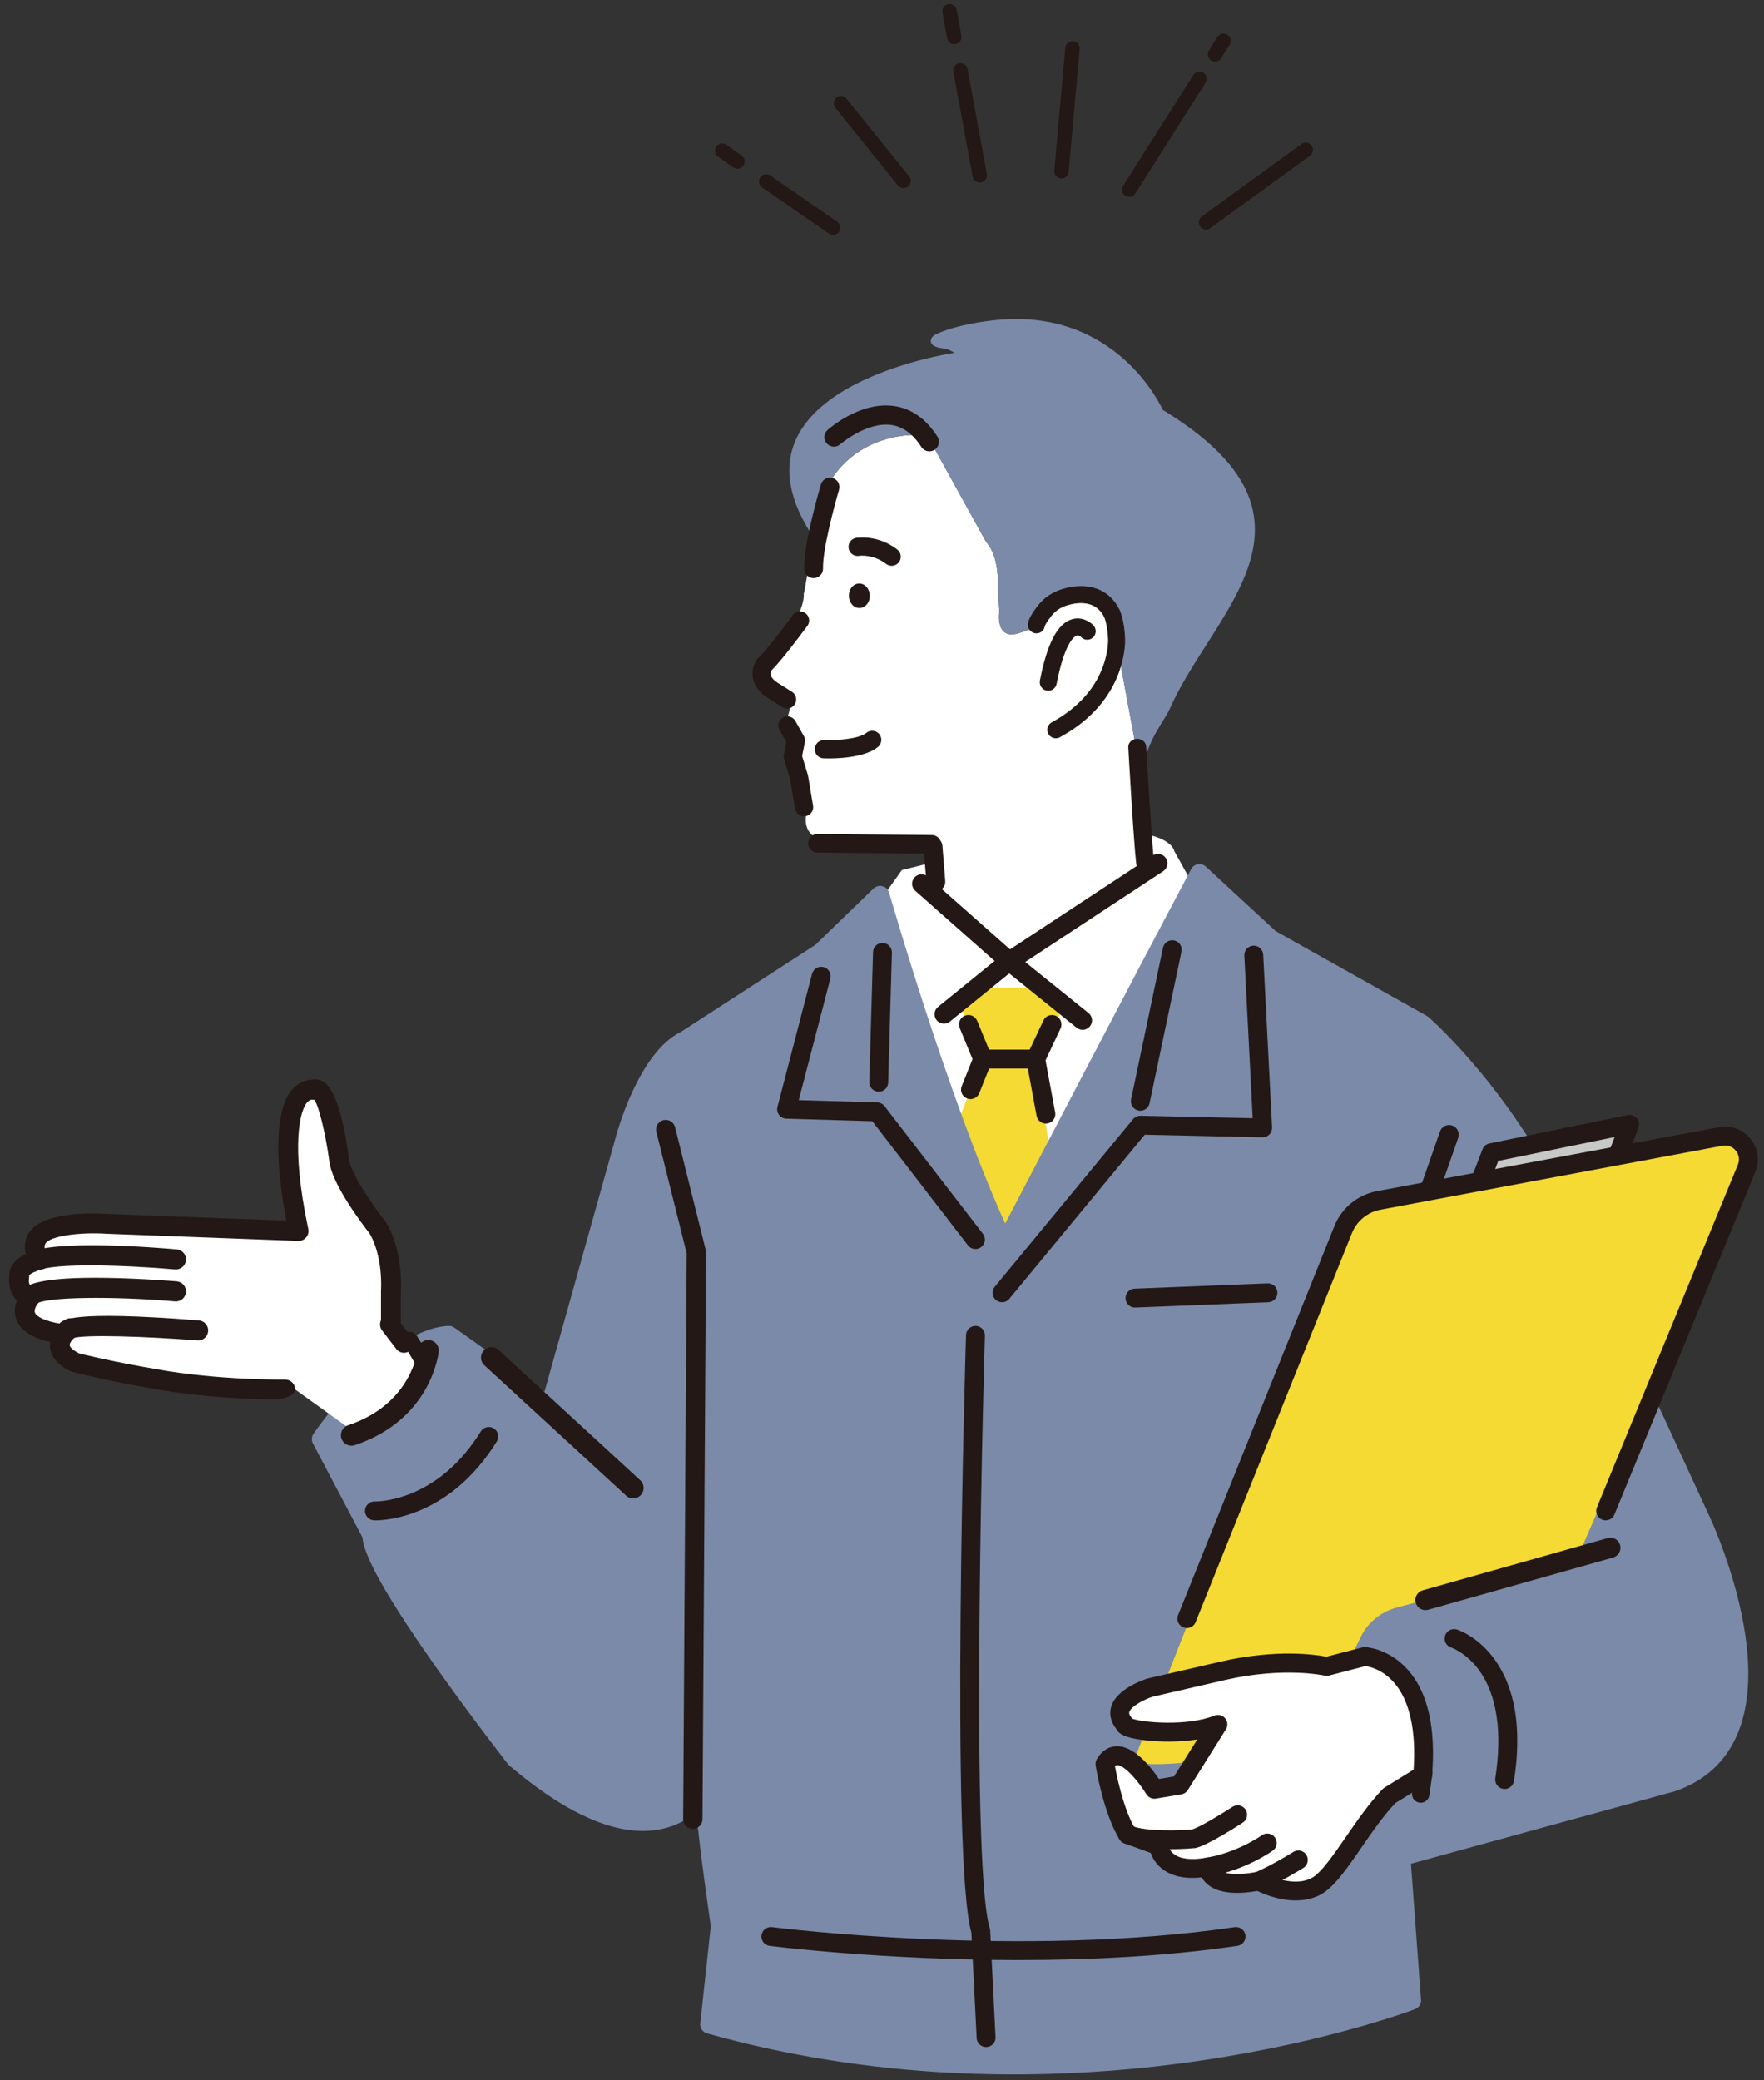
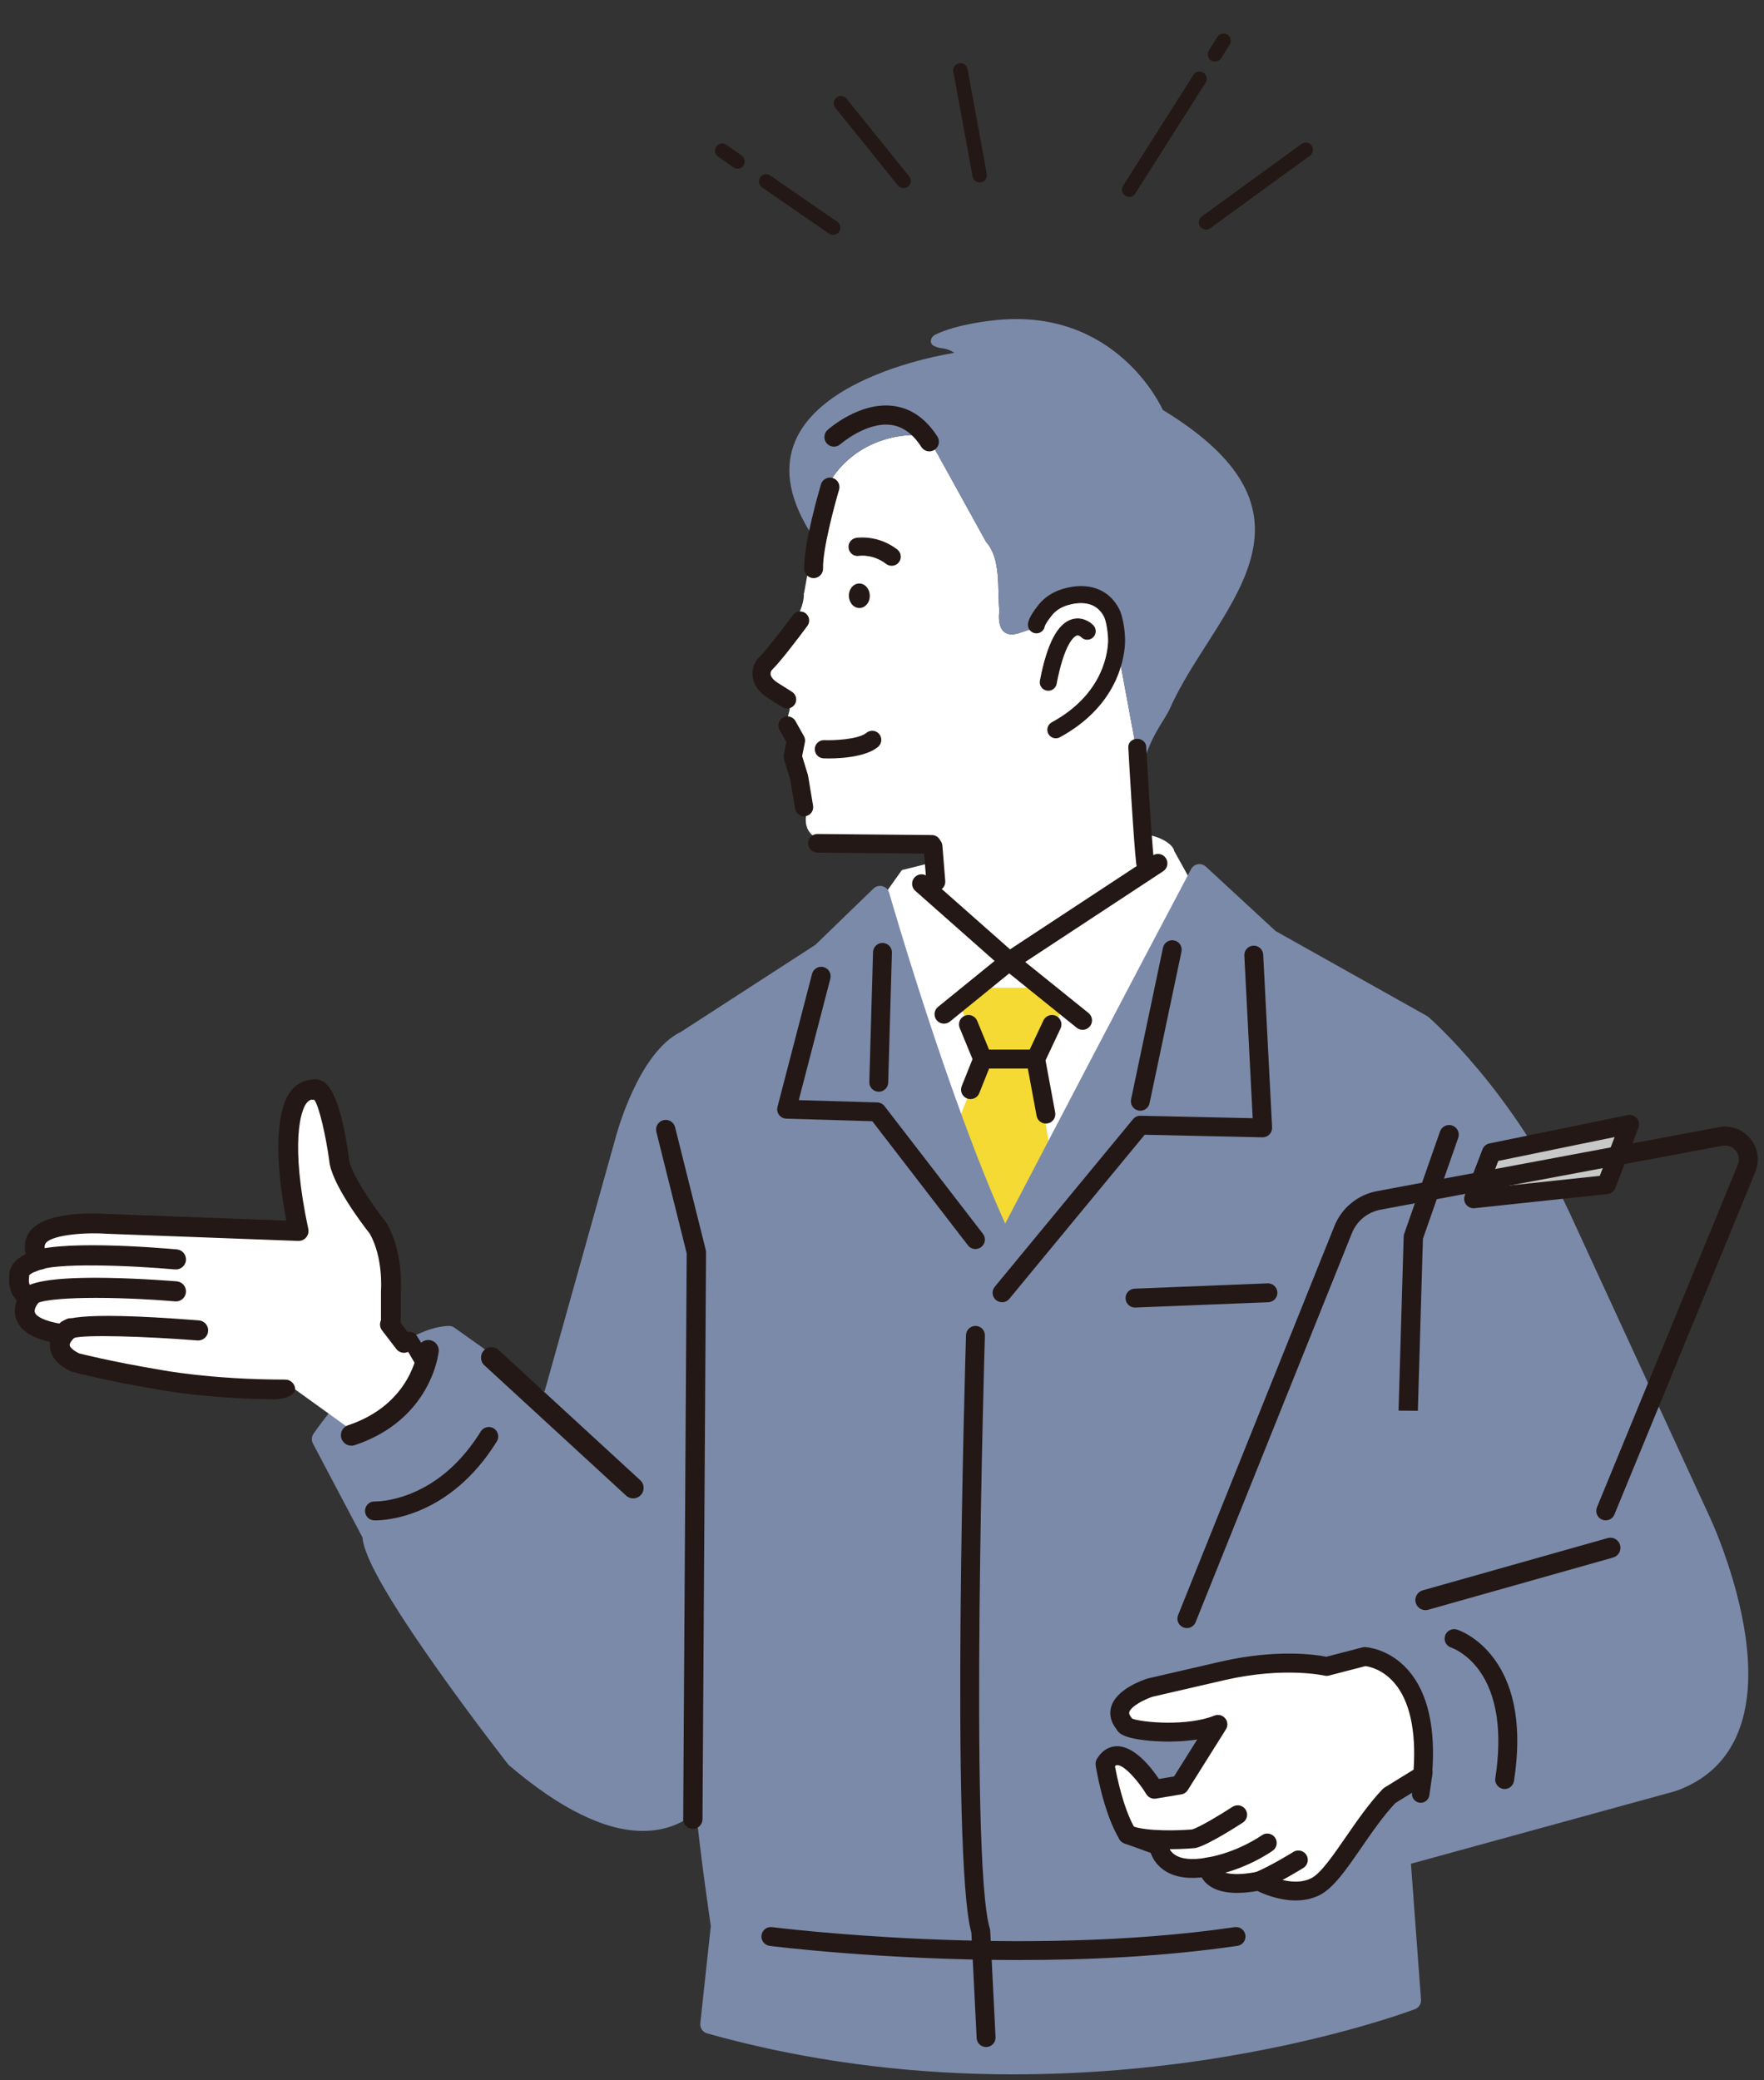
<svg xmlns="http://www.w3.org/2000/svg" width="190" height="224" viewBox="0 0 190 224" fill="none">
  <rect x="0" y="0" width="190" height="224" fill="#333333" stroke="none" />
  <g clip-path="url(#clip0_687_930)">
    <path d="M109.798 68.159L112.5 67.251L117.431 71.341L120.265 69.199L122.896 83.38L123.188 89.893C124.209 89.819 126.281 90.647 126.481 91.648L131.237 100.209L128.749 107.819C125.331 118.466 108.895 135.006 108.895 135.006L90.114 103.573L97.138 93.692L100.358 92.885C100.021 92.77 100.704 91.129 100.49 91.14L91.422 90.718C87.242 91.002 86.687 89.251 86.801 88.01C86.901 86.924 86.869 85.829 86.621 84.768L86.484 84.179C86.373 83.698 86.08 82.954 85.814 82.538C85.321 81.767 85.326 80.889 85.42 80.283C85.494 79.806 85.395 79.326 85.171 78.898C84.611 77.83 84.907 76.985 84.907 76.985C85.601 74.831 84.179 74.431 83.557 74.358C83.328 74.331 83.091 74.302 82.895 74.181C82.169 73.736 82.045 73.207 82.065 72.471C82.082 71.872 82.44 71.018 82.844 70.576C87.367 65.626 86.423 63.701 86.61 63.853L88.372 53.968C91.553 45.426 100.976 46.706 100.067 47.233L106.214 58.355C107.854 60.187 107.411 63.371 107.641 65.819C107.641 65.819 107.112 69.024 109.799 68.161L109.798 68.159Z" fill="white" />
    <path d="M88.371 53.967C88.434 53.798 88.5 53.635 88.567 53.474C88.586 53.431 88.604 53.388 88.622 53.345C88.679 53.211 88.739 53.081 88.8 52.953C88.813 52.925 88.825 52.898 88.838 52.872C88.912 52.717 88.989 52.568 89.068 52.421C89.081 52.396 89.094 52.373 89.107 52.35C89.177 52.221 89.248 52.096 89.321 51.973C89.335 51.949 89.35 51.925 89.364 51.901C89.538 51.614 89.72 51.344 89.91 51.087C89.919 51.074 89.928 51.06 89.938 51.049C90.135 50.786 90.337 50.538 90.546 50.306C91.296 49.447 92.11 48.816 92.924 48.362C93.057 48.284 93.191 48.21 93.325 48.138C93.333 48.134 93.34 48.13 93.348 48.125C93.689 47.944 94.03 47.787 94.37 47.652C94.373 47.651 94.377 47.65 94.381 47.648C94.724 47.511 95.065 47.395 95.397 47.297H95.4C96.07 47.101 96.715 46.979 97.301 46.911C97.301 46.911 97.301 46.911 97.302 46.911C97.593 46.878 97.87 46.858 98.127 46.848C98.13 46.848 98.134 46.848 98.137 46.848C98.308 46.841 98.471 46.84 98.624 46.843C98.626 46.843 98.628 46.843 98.63 46.843C98.703 46.843 98.773 46.846 98.841 46.849C98.847 46.849 98.853 46.849 98.859 46.849C98.999 46.855 99.129 46.865 99.249 46.878C99.255 46.878 99.262 46.879 99.268 46.88C99.32 46.885 99.37 46.892 99.418 46.898C99.426 46.898 99.435 46.901 99.443 46.902C99.546 46.918 99.64 46.935 99.723 46.953C99.731 46.954 99.74 46.957 99.748 46.959C99.779 46.967 99.809 46.975 99.838 46.983C99.845 46.986 99.855 46.988 99.862 46.991C99.929 47.01 99.982 47.032 100.023 47.053C100.029 47.056 100.034 47.06 100.039 47.062C100.053 47.07 100.066 47.079 100.077 47.087C100.081 47.089 100.086 47.093 100.088 47.096C100.1 47.106 100.11 47.117 100.117 47.128C100.123 47.139 100.125 47.151 100.123 47.161C100.123 47.163 100.122 47.167 100.121 47.17C100.118 47.178 100.116 47.186 100.109 47.193C100.107 47.196 100.105 47.2 100.101 47.203C100.091 47.213 100.079 47.223 100.062 47.234L106.209 58.356C107.849 60.188 107.406 63.371 107.636 65.82C107.636 65.82 107.107 69.024 109.794 68.161L112.497 67.253L112.619 67.354L112.907 67.211L117.709 71.129L120.261 69.201L122.892 83.382C123.68 79.378 125.335 77.819 126.037 76.237C130.724 65.691 144.418 55.807 125.243 44.14C125.243 44.14 120.313 32.873 106.817 34.519C106.817 34.519 103.02 34.907 100.754 36.029C100.201 36.301 100.061 36.974 100.608 37.254C101.441 37.679 101.728 37.302 102.798 37.996C102.798 37.996 76.841 41.77 87.66 57.935L88.367 53.967H88.371Z" fill="#7B8AA9" />
    <path d="M105.407 106.357H111.553L114.408 108.773L111.553 114.041L113.091 123.919L108.215 134.051L102.993 121.285L105.846 114.041L103.432 108.334L105.407 106.357Z" fill="#F4DA33" />
    <path d="M111.632 67.281C111.632 67.281 111.618 66.89 112.594 65.675C113.141 64.994 113.909 64.533 114.747 64.286C116.136 63.875 118.548 63.654 119.736 66.002C120.1 66.721 120.307 68.396 120.266 69.2C120.15 71.443 119.04 75.686 113.723 78.582L111.632 67.281Z" fill="white" />
    <path d="M112.96 78.999C112.73 78.578 112.886 78.049 113.307 77.82C118.546 74.965 119.311 70.809 119.397 69.156C119.435 68.421 119.226 66.923 118.959 66.397C118.021 64.542 116.072 64.801 114.993 65.12C114.273 65.334 113.678 65.714 113.271 66.221C112.67 66.971 112.523 67.318 112.493 67.398C112.439 67.812 112.092 68.138 111.661 68.152C111.182 68.169 110.779 67.793 110.762 67.314C110.745 66.834 111.122 66.121 111.915 65.133C112.544 64.349 113.438 63.768 114.498 63.455C117.178 62.661 119.424 63.469 120.508 65.613C120.964 66.513 121.177 68.338 121.131 69.249C121.03 71.194 120.147 76.075 114.136 79.349C114.063 79.388 113.986 79.417 113.91 79.435C113.54 79.518 113.147 79.351 112.957 79.002L112.96 78.999Z" fill="#231815" />
    <path d="M113.816 79.494C113.453 79.53 113.096 79.347 112.918 79.021C112.801 78.806 112.775 78.558 112.844 78.324C112.913 78.09 113.07 77.897 113.284 77.778C118.503 74.935 119.264 70.799 119.35 69.153C119.388 68.424 119.181 66.936 118.917 66.416C117.995 64.592 116.07 64.849 115.006 65.163C114.295 65.374 113.708 65.749 113.308 66.248C112.699 67.006 112.559 67.35 112.538 67.413C112.481 67.848 112.113 68.182 111.665 68.198C111.161 68.216 110.736 67.82 110.718 67.314C110.701 66.823 111.08 66.099 111.881 65.102C112.516 64.31 113.418 63.725 114.488 63.408C117.192 62.607 119.457 63.422 120.552 65.59C121.011 66.497 121.228 68.333 121.18 69.248C121.078 71.202 120.192 76.101 114.161 79.387C114.086 79.427 114.005 79.459 113.924 79.477C113.888 79.485 113.852 79.491 113.817 79.494H113.816ZM113.001 78.977C113.176 79.297 113.545 79.465 113.903 79.386C113.977 79.369 114.048 79.342 114.116 79.305C120.105 76.042 120.986 71.181 121.086 69.244C121.133 68.338 120.92 66.525 120.469 65.632C119.394 63.509 117.168 62.711 114.514 63.499C113.462 63.809 112.576 64.385 111.952 65.162C111.167 66.141 110.794 66.844 110.81 67.311C110.826 67.765 111.208 68.121 111.661 68.104C112.048 68.092 112.379 67.805 112.443 67.422C112.443 67.413 112.443 67.405 112.447 67.397C112.447 67.396 112.447 67.394 112.447 67.393C112.454 67.374 112.466 67.343 112.485 67.301C112.468 67.294 112.456 67.28 112.454 67.262C112.45 67.224 112.499 67.2 112.527 67.219C112.624 67.032 112.826 66.706 113.235 66.196C113.647 65.682 114.251 65.296 114.979 65.08C116.073 64.757 118.048 64.496 119 66.38C119.269 66.911 119.481 68.424 119.444 69.163C119.358 70.825 118.59 75 113.33 77.865C113.137 77.971 112.997 78.144 112.935 78.355C112.872 78.566 112.897 78.788 113.001 78.982V78.977Z" fill="#231815" />
    <path d="M81.676 71.024C81.7 70.994 81.727 70.965 81.754 70.939C82.404 70.321 83.764 68.63 85.489 66.303C85.772 65.922 86.311 65.84 86.693 66.124C87.076 66.406 87.156 66.946 86.873 67.328C85.858 68.699 84.007 71.142 83.008 72.123C82.952 72.214 82.846 72.434 82.899 72.691C82.972 73.042 83.324 73.408 83.916 73.753L85.247 74.595C85.647 74.849 85.767 75.382 85.513 75.782C85.39 75.976 85.199 76.111 84.974 76.162C84.749 76.212 84.519 76.172 84.325 76.049L83.039 75.234C81.984 74.619 81.366 73.866 81.203 72.995C80.999 71.909 81.607 71.112 81.676 71.024Z" fill="#231815" />
    <path d="M84.783 76.246C84.609 76.246 84.439 76.197 84.29 76.102L83.004 75.287C81.934 74.664 81.306 73.896 81.138 73.005C80.931 71.892 81.553 71.072 81.626 70.982C81.652 70.95 81.679 70.92 81.71 70.891C82.357 70.275 83.717 68.587 85.437 66.263C85.741 65.852 86.322 65.766 86.733 66.069C87.143 66.373 87.229 66.954 86.926 67.365C85.913 68.733 84.065 71.172 83.06 72.162C83.012 72.244 82.915 72.444 82.963 72.677C83.032 73.008 83.372 73.36 83.949 73.694L85.282 74.538C85.714 74.811 85.843 75.383 85.568 75.815C85.436 76.024 85.23 76.168 84.989 76.223C84.921 76.239 84.852 76.246 84.785 76.246H84.783ZM81.727 71.064C81.66 71.149 81.068 71.926 81.267 72.982C81.427 73.833 82.034 74.573 83.072 75.177L84.359 75.993C84.538 76.107 84.751 76.144 84.959 76.097C85.165 76.05 85.344 75.925 85.457 75.746C85.692 75.376 85.581 74.883 85.21 74.648L83.879 73.806C83.271 73.454 82.908 73.072 82.833 72.703C82.775 72.419 82.895 72.178 82.951 72.088C82.954 72.083 82.958 72.079 82.962 72.075C83.958 71.097 85.807 68.655 86.82 67.288C87.081 66.936 87.007 66.436 86.653 66.174C86.301 65.913 85.801 65.987 85.54 66.341C83.814 68.671 82.451 70.364 81.799 70.985C81.773 71.01 81.749 71.036 81.726 71.063L81.727 71.064Z" fill="#231815" />
    <path d="M84.876 76.224C84.674 76.245 84.473 76.198 84.299 76.088L83.014 75.273C81.948 74.652 81.322 73.888 81.157 73.003C80.95 71.899 81.569 71.083 81.639 70.994C81.664 70.963 81.691 70.933 81.721 70.904C82.369 70.287 83.728 68.599 85.449 66.274C85.748 65.873 86.316 65.787 86.718 66.084C87.12 66.382 87.206 66.951 86.908 67.354C85.892 68.725 84.039 71.173 83.038 72.155C82.997 72.226 82.891 72.436 82.942 72.68C83.012 73.017 83.355 73.373 83.938 73.711L85.269 74.554C85.474 74.684 85.615 74.886 85.668 75.122C85.722 75.359 85.679 75.602 85.55 75.807C85.42 76.011 85.219 76.154 84.982 76.206C84.946 76.214 84.911 76.22 84.874 76.224H84.876ZM81.713 71.052C81.644 71.138 81.05 71.923 81.249 72.986C81.409 73.843 82.02 74.585 83.063 75.192L84.35 76.008C84.534 76.125 84.751 76.163 84.964 76.115C85.176 76.067 85.357 75.939 85.474 75.756C85.714 75.377 85.601 74.873 85.222 74.632L83.891 73.79C83.288 73.441 82.928 73.064 82.853 72.699C82.795 72.422 82.914 72.185 82.968 72.097C83.971 71.111 85.822 68.668 86.835 67.298C87.102 66.937 87.026 66.426 86.665 66.16C86.304 65.892 85.793 65.969 85.525 66.33C83.801 68.66 82.438 70.352 81.787 70.972C81.761 70.998 81.736 71.024 81.713 71.052Z" fill="#231815" />
    <path d="M84.782 76.293C84.599 76.293 84.423 76.241 84.265 76.141L82.98 75.326C81.899 74.696 81.264 73.918 81.093 73.013C80.882 71.883 81.516 71.044 81.588 70.952C81.588 70.952 81.59 70.951 81.591 70.95C81.617 70.917 81.646 70.886 81.678 70.856C82.324 70.241 83.681 68.556 85.4 66.234C85.719 65.804 86.33 65.712 86.76 66.031C87.192 66.35 87.283 66.96 86.963 67.392C85.949 68.761 84.099 71.203 83.093 72.195C83.05 72.271 82.965 72.454 83.009 72.666C83.075 72.984 83.408 73.326 83.973 73.653L85.308 74.497C85.526 74.636 85.678 74.852 85.735 75.105C85.792 75.359 85.747 75.62 85.608 75.838C85.469 76.058 85.253 76.21 84.999 76.266C84.96 76.275 84.923 76.281 84.884 76.285C84.85 76.289 84.818 76.29 84.784 76.29L84.782 76.293ZM81.764 71.093C81.698 71.176 81.119 71.939 81.313 72.973C81.47 73.811 82.069 74.539 83.096 75.136L84.385 75.954C84.554 76.062 84.755 76.095 84.95 76.052C85.145 76.008 85.311 75.891 85.419 75.722C85.64 75.373 85.536 74.91 85.188 74.688L83.857 73.846C83.239 73.489 82.87 73.096 82.79 72.713C82.728 72.414 82.855 72.159 82.914 72.064C82.916 72.059 82.92 72.055 82.924 72.052C83.924 71.068 85.773 68.627 86.785 67.26C86.903 67.101 86.953 66.903 86.923 66.704C86.893 66.507 86.789 66.331 86.628 66.213C86.296 65.968 85.826 66.038 85.579 66.369C83.852 68.703 82.486 70.397 81.833 71.02C81.808 71.043 81.786 71.068 81.765 71.094L81.764 71.093Z" fill="#231815" />
    <path d="M86.799 87.763C87.246 87.663 87.542 87.229 87.466 86.772L86.925 83.544C86.919 83.507 86.909 83.47 86.899 83.434L86.283 81.422L86.585 79.916C86.625 79.712 86.592 79.5 86.49 79.32L85.578 77.698C85.342 77.28 84.812 77.131 84.394 77.367C83.975 77.602 83.827 78.132 84.062 78.55L84.816 79.891L84.534 81.297C84.505 81.439 84.513 81.585 84.555 81.722L85.219 83.89L85.75 87.061C85.83 87.534 86.278 87.853 86.751 87.774C86.767 87.771 86.782 87.769 86.798 87.765L86.799 87.763Z" fill="#231815" />
    <path d="M86.608 87.849C86.16 87.849 85.763 87.525 85.687 87.069L85.155 83.899L84.492 81.74C84.447 81.592 84.439 81.435 84.469 81.283L84.746 79.902L84.004 78.581C83.752 78.132 83.912 77.561 84.36 77.309C84.809 77.057 85.38 77.217 85.632 77.666L86.544 79.288C86.653 79.483 86.69 79.71 86.646 79.929L86.347 81.418L86.959 83.414C86.97 83.453 86.98 83.493 86.987 83.534L87.528 86.761C87.61 87.25 87.295 87.719 86.812 87.827C86.795 87.831 86.778 87.833 86.761 87.837C86.709 87.846 86.657 87.85 86.607 87.85L86.608 87.849ZM84.819 77.318C84.685 77.318 84.551 77.351 84.426 77.421C84.04 77.638 83.902 78.129 84.119 78.516L84.873 79.857C84.881 79.87 84.883 79.887 84.88 79.902L84.598 81.308C84.572 81.438 84.578 81.574 84.617 81.701L85.281 83.869L85.814 87.049C85.887 87.485 86.302 87.781 86.74 87.709C86.755 87.706 86.77 87.703 86.785 87.7C87.2 87.606 87.472 87.203 87.4 86.782L86.86 83.554C86.855 83.519 86.846 83.485 86.835 83.452L86.219 81.439C86.217 81.428 86.215 81.418 86.218 81.408L86.519 79.902C86.557 79.713 86.526 79.517 86.433 79.349L85.52 77.728C85.373 77.465 85.099 77.318 84.817 77.318H84.819Z" fill="#231815" />
    <path d="M86.701 87.826C86.478 87.849 86.258 87.791 86.076 87.661C85.877 87.519 85.745 87.307 85.705 87.067L85.173 83.895L84.51 81.734C84.466 81.59 84.458 81.435 84.487 81.285L84.765 79.898L84.02 78.571C83.901 78.358 83.871 78.111 83.937 77.874C84.004 77.639 84.157 77.443 84.37 77.323C84.811 77.075 85.371 77.233 85.616 77.673L86.528 79.295C86.636 79.486 86.671 79.709 86.629 79.924L86.33 81.418L86.943 83.419C86.955 83.458 86.965 83.499 86.97 83.536L87.511 86.764C87.591 87.243 87.282 87.702 86.809 87.809C86.793 87.813 86.778 87.815 86.762 87.818C86.742 87.822 86.722 87.824 86.701 87.826ZM84.735 77.304C84.626 77.316 84.518 77.348 84.417 77.405C84.226 77.513 84.087 77.689 84.028 77.9C83.97 78.112 83.996 78.335 84.104 78.525L84.857 79.868C84.863 79.877 84.865 79.889 84.863 79.9L84.581 81.305C84.553 81.439 84.561 81.578 84.6 81.708L85.264 83.875L85.797 87.052C85.833 87.269 85.951 87.459 86.131 87.587C86.31 87.714 86.528 87.766 86.744 87.728C86.76 87.726 86.774 87.723 86.788 87.719C87.213 87.623 87.491 87.211 87.419 86.781L86.878 83.553C86.873 83.518 86.864 83.483 86.853 83.448L86.237 81.436C86.235 81.428 86.235 81.421 86.236 81.413L86.538 79.907C86.576 79.715 86.544 79.514 86.448 79.343L85.536 77.721C85.371 77.427 85.05 77.274 84.734 77.307L84.735 77.304Z" fill="#231815" />
    <path d="M86.608 87.896C86.404 87.896 86.205 87.832 86.039 87.714C85.825 87.562 85.684 87.335 85.641 87.077L85.109 83.905L84.449 81.752C84.401 81.597 84.394 81.431 84.425 81.271L84.698 79.907L83.965 78.601C83.836 78.372 83.805 78.107 83.875 77.855C83.945 77.603 84.11 77.394 84.339 77.265C84.568 77.136 84.831 77.105 85.085 77.177C85.337 77.248 85.547 77.412 85.675 77.64L86.587 79.262C86.703 79.466 86.74 79.705 86.694 79.935L86.397 81.414L87.005 83.4C87.018 83.442 87.029 83.485 87.035 83.526L87.576 86.753C87.662 87.267 87.332 87.758 86.823 87.872C86.806 87.876 86.791 87.879 86.774 87.883C86.751 87.886 86.73 87.889 86.708 87.892C86.674 87.896 86.64 87.897 86.608 87.897V87.896ZM84.818 77.365C84.792 77.365 84.766 77.366 84.74 77.369C84.638 77.379 84.539 77.41 84.448 77.461C84.271 77.56 84.145 77.722 84.089 77.917C84.035 78.112 84.059 78.316 84.158 78.493L84.912 79.834C84.925 79.857 84.929 79.885 84.925 79.91L84.643 81.317C84.618 81.439 84.625 81.567 84.661 81.688L85.325 83.856L85.861 87.041C85.894 87.239 86.002 87.415 86.167 87.532C86.334 87.65 86.534 87.697 86.733 87.662L86.775 87.654C87.166 87.566 87.421 87.186 87.355 86.79L86.814 83.562C86.809 83.528 86.801 83.497 86.791 83.465L86.175 81.453C86.17 81.436 86.168 81.418 86.172 81.398L86.474 79.892C86.51 79.714 86.48 79.53 86.392 79.373L85.48 77.751C85.345 77.51 85.091 77.365 84.82 77.365H84.818Z" fill="#231815" />
    <path d="M92.524 81.213C93.286 81.029 94.003 80.751 94.504 80.33C94.871 80.021 94.918 79.473 94.609 79.106C94.299 78.739 93.751 78.692 93.385 79.001C92.537 79.715 89.914 79.855 88.775 79.811C88.296 79.792 87.892 80.167 87.874 80.646C87.856 81.126 88.228 81.53 88.709 81.548C89.002 81.56 90.868 81.612 92.524 81.214V81.213Z" fill="#231815" />
-     <path d="M89.23 81.621C88.979 81.621 88.796 81.616 88.706 81.612C88.192 81.592 87.789 81.157 87.808 80.642C87.828 80.128 88.263 79.726 88.778 79.745C89.907 79.787 92.51 79.651 93.343 78.951C93.738 78.619 94.328 78.67 94.659 79.064C94.82 79.255 94.897 79.496 94.875 79.745C94.854 79.993 94.737 80.219 94.546 80.379C94.09 80.763 93.414 81.063 92.54 81.274C91.306 81.57 89.972 81.618 89.23 81.618V81.621ZM88.743 79.874C88.312 79.874 87.955 80.215 87.938 80.648C87.921 81.091 88.268 81.465 88.71 81.482C89.057 81.495 90.874 81.542 92.508 81.149C93.363 80.944 94.02 80.651 94.462 80.281C94.626 80.143 94.727 79.948 94.745 79.735C94.763 79.521 94.697 79.313 94.559 79.148C94.274 78.809 93.765 78.765 93.426 79.051C92.563 79.776 89.919 79.92 88.772 79.874C88.762 79.874 88.752 79.874 88.743 79.874Z" fill="#231815" />
    <path d="M88.214 79.932C88.373 79.819 88.569 79.756 88.778 79.764C89.875 79.806 92.358 79.678 93.273 79.03C93.302 79.009 93.33 78.988 93.356 78.966C93.545 78.81 93.781 78.734 94.024 78.754C94.268 78.775 94.489 78.889 94.647 79.077C94.804 79.264 94.879 79.5 94.858 79.745C94.838 79.989 94.723 80.21 94.535 80.367C94.081 80.749 93.408 81.049 92.536 81.258C90.887 81.655 89.058 81.607 88.708 81.594C88.464 81.585 88.238 81.481 88.071 81.301C87.905 81.122 87.819 80.888 87.828 80.644C87.84 80.349 87.991 80.091 88.214 79.932ZM93.33 79.103C92.394 79.767 89.883 79.899 88.776 79.856C88.322 79.839 87.94 80.194 87.922 80.646C87.913 80.866 87.991 81.075 88.14 81.236C88.29 81.397 88.492 81.491 88.712 81.499C89.06 81.512 90.877 81.56 92.514 81.166C93.372 80.96 94.031 80.667 94.475 80.294C94.644 80.153 94.746 79.954 94.765 79.735C94.783 79.517 94.715 79.304 94.574 79.136C94.432 78.967 94.235 78.865 94.015 78.847C93.797 78.828 93.582 78.896 93.415 79.036C93.387 79.058 93.359 79.081 93.329 79.103H93.33Z" fill="#231815" />
    <path d="M89.233 81.667C88.979 81.667 88.793 81.662 88.705 81.658C88.444 81.648 88.201 81.537 88.023 81.345C87.845 81.153 87.753 80.903 87.763 80.641C87.775 80.334 87.925 80.056 88.176 79.878C88.354 79.752 88.562 79.69 88.781 79.699C89.843 79.739 92.332 79.617 93.235 78.976C93.262 78.957 93.288 78.937 93.313 78.916C93.516 78.748 93.769 78.668 94.029 78.69C94.29 78.713 94.527 78.836 94.695 79.036C94.865 79.236 94.945 79.491 94.922 79.752C94.9 80.013 94.776 80.25 94.576 80.419C94.115 80.807 93.434 81.111 92.55 81.324C91.313 81.622 89.977 81.67 89.233 81.67V81.667ZM88.743 79.921C88.339 79.921 88.001 80.242 87.985 80.649C87.977 80.85 88.049 81.044 88.187 81.193C88.324 81.341 88.511 81.427 88.713 81.435C89.06 81.448 90.869 81.496 92.498 81.103C93.345 80.9 93.996 80.611 94.432 80.245C94.586 80.115 94.681 79.931 94.699 79.73C94.716 79.528 94.654 79.332 94.524 79.178C94.394 79.023 94.211 78.928 94.009 78.91C93.807 78.892 93.611 78.954 93.457 79.085C93.429 79.109 93.399 79.132 93.368 79.154C92.415 79.83 89.86 79.963 88.773 79.92C88.764 79.92 88.753 79.92 88.744 79.92L88.743 79.921Z" fill="#231815" />
    <path d="M113.096 74.31C113.423 74.237 113.692 73.976 113.76 73.626C114.647 69.017 115.749 68.458 115.961 68.393C116.22 68.317 116.463 68.553 116.473 68.564C116.799 68.916 117.344 68.931 117.696 68.605C118.048 68.279 118.063 67.723 117.737 67.371C117.385 66.991 116.515 66.429 115.492 66.72C113.946 67.162 112.82 69.313 112.054 73.299C111.963 73.77 112.271 74.225 112.742 74.316C112.863 74.34 112.984 74.337 113.097 74.311L113.096 74.31Z" fill="#231815" />
    <path d="M112.998 74.374C112.91 74.383 112.822 74.379 112.733 74.362C112.493 74.316 112.285 74.179 112.149 73.976C112.012 73.774 111.961 73.529 112.008 73.289C112.779 69.285 113.915 67.122 115.48 66.675C116.528 66.376 117.414 66.951 117.773 67.339C117.939 67.518 118.026 67.753 118.018 67.999C118.01 68.246 117.908 68.473 117.728 68.639C117.549 68.806 117.315 68.893 117.075 68.885C116.832 68.877 116.606 68.775 116.441 68.595C116.441 68.595 116.216 68.367 115.977 68.438C115.888 68.465 115.567 68.611 115.157 69.329C114.637 70.242 114.182 71.691 113.808 73.636C113.739 73.993 113.465 74.276 113.109 74.356C113.072 74.364 113.037 74.37 113.001 74.373L112.998 74.374ZM115.86 66.696C115.744 66.707 115.625 66.729 115.504 66.764C113.976 67.201 112.862 69.341 112.098 73.307C112.056 73.523 112.102 73.743 112.224 73.923C112.347 74.105 112.533 74.228 112.749 74.27C112.861 74.291 112.974 74.29 113.084 74.265C113.404 74.193 113.651 73.939 113.712 73.618C114.605 68.981 115.729 68.415 115.946 68.349C116.231 68.263 116.493 68.519 116.504 68.53C116.654 68.693 116.856 68.785 117.075 68.792C117.292 68.798 117.501 68.72 117.662 68.571C117.823 68.421 117.915 68.217 117.922 67.996C117.928 67.775 117.851 67.565 117.701 67.403C117.398 67.076 116.704 66.61 115.86 66.696Z" fill="#231815" />
    <path d="M93.594 64.686C93.346 65.353 92.68 65.653 92.109 65.358C91.537 65.062 91.276 64.282 91.524 63.615C91.772 62.949 92.438 62.649 93.009 62.944C93.581 63.24 93.842 64.02 93.594 64.686Z" fill="#231815" />
    <path d="M87.958 62.077C87.866 62.112 87.766 62.133 87.662 62.137C87.162 62.151 86.744 61.759 86.73 61.258C86.65 58.565 88.456 52.446 88.532 52.187C88.674 51.708 89.178 51.435 89.658 51.576C90.137 51.719 90.41 52.222 90.269 52.702C89.767 54.389 88.481 59.208 88.54 61.204C88.552 61.599 88.309 61.943 87.959 62.077H87.958Z" fill="#231815" />
    <path d="M87.635 62.202C87.112 62.202 86.681 61.786 86.665 61.261C86.585 58.571 88.394 52.429 88.47 52.169C88.622 51.656 89.164 51.363 89.676 51.515C90.189 51.667 90.483 52.209 90.331 52.721C89.831 54.407 88.546 59.215 88.605 61.203C88.617 61.615 88.368 61.99 87.982 62.138C87.88 62.177 87.774 62.198 87.663 62.202C87.653 62.202 87.644 62.202 87.635 62.202ZM89.4 51.605C89.038 51.605 88.703 51.842 88.595 52.207C88.518 52.467 86.715 58.588 86.795 61.257C86.809 61.72 87.195 62.086 87.661 62.072C87.755 62.069 87.848 62.051 87.936 62.017C88.27 61.89 88.486 61.564 88.475 61.208C88.416 59.202 89.705 54.375 90.206 52.685C90.337 52.24 90.084 51.773 89.64 51.64C89.56 51.617 89.48 51.605 89.4 51.605Z" fill="#231815" />
    <path d="M87.682 62.182C87.682 62.182 87.669 62.182 87.663 62.182C87.138 62.198 86.698 61.783 86.683 61.26C86.605 58.636 88.294 52.828 88.486 52.174C88.636 51.67 89.167 51.383 89.67 51.532C90.173 51.681 90.462 52.213 90.312 52.716C89.812 54.401 88.525 59.212 88.585 61.204C88.597 61.608 88.351 61.977 87.974 62.121C87.881 62.158 87.782 62.178 87.682 62.182ZM89.358 51.588C89.005 51.605 88.683 51.843 88.577 52.201C88.385 52.855 86.698 58.649 86.776 61.258C86.791 61.731 87.187 62.106 87.66 62.091C87.757 62.091 87.851 62.069 87.942 62.035C88.282 61.906 88.505 61.573 88.493 61.208C88.433 59.203 89.722 54.38 90.224 52.691C90.359 52.238 90.099 51.758 89.645 51.624C89.551 51.596 89.453 51.585 89.36 51.589L89.358 51.588Z" fill="#231815" />
    <path d="M87.633 62.249C87.374 62.249 87.127 62.151 86.938 61.972C86.74 61.785 86.626 61.534 86.618 61.263C86.539 58.626 88.232 52.811 88.424 52.157C88.584 51.619 89.151 51.311 89.689 51.471C90.227 51.631 90.533 52.198 90.375 52.736C89.874 54.418 88.591 59.218 88.65 61.203C88.663 61.634 88.401 62.029 87.998 62.182C87.898 62.22 87.793 62.244 87.685 62.249H87.664C87.654 62.249 87.643 62.249 87.633 62.249ZM89.401 51.652C89.388 51.652 89.375 51.652 89.362 51.652C89.026 51.669 88.736 51.896 88.64 52.218C88.448 52.869 86.763 58.656 86.841 61.255C86.854 61.693 87.221 62.038 87.659 62.024C87.745 62.024 87.83 62.006 87.919 61.972C88.233 61.851 88.439 61.544 88.428 61.207C88.368 59.195 89.659 54.361 90.162 52.669C90.286 52.25 90.046 51.808 89.626 51.683C89.553 51.661 89.477 51.651 89.401 51.651V51.652Z" fill="#231815" />
    <path d="M96.11 60.878C96.368 60.86 96.616 60.735 96.785 60.514C97.099 60.105 97.021 59.519 96.612 59.204C94.508 57.59 92.304 57.95 92.212 57.966C91.704 58.054 91.364 58.538 91.451 59.045C91.539 59.552 92.017 59.894 92.524 59.807C92.601 59.795 94.049 59.593 95.474 60.685C95.662 60.83 95.889 60.892 96.109 60.877L96.11 60.878Z" fill="#231815" />
    <path d="M92.685 57.876C93.468 57.849 95.079 57.968 96.64 59.166C97.069 59.495 97.15 60.112 96.822 60.542C96.651 60.764 96.393 60.904 96.113 60.923C96.102 60.923 96.089 60.924 96.077 60.924C95.85 60.932 95.627 60.861 95.445 60.723C94.033 59.639 92.593 59.844 92.532 59.854C91.999 59.943 91.496 59.585 91.406 59.053C91.361 58.794 91.42 58.535 91.57 58.32C91.721 58.106 91.947 57.963 92.205 57.919C92.229 57.915 92.403 57.885 92.687 57.876H92.685ZM96.107 60.831C96.36 60.813 96.593 60.687 96.748 60.485C97.045 60.097 96.972 59.538 96.584 59.24C94.49 57.634 92.312 57.995 92.22 58.011C91.986 58.051 91.782 58.181 91.646 58.375C91.509 58.568 91.456 58.804 91.496 59.038C91.58 59.518 92.038 59.843 92.516 59.761C92.58 59.752 94.059 59.542 95.501 60.649C95.665 60.775 95.867 60.839 96.073 60.832C96.084 60.832 96.095 60.832 96.106 60.831H96.107Z" fill="#231815" />
    <path d="M100.37 89.983L88.053 89.868C87.805 89.864 87.568 89.958 87.39 90.132C87.21 90.309 87.108 90.545 87.106 90.797C87.103 91.048 87.198 91.285 87.373 91.463C87.549 91.642 87.784 91.741 88.035 91.743L99.811 91.853L101.176 90.456C101.011 90.166 100.702 89.984 100.369 89.981L100.37 89.983ZM99.873 91.775L100.49 91.143L99.882 91.784C99.882 91.784 99.875 91.777 99.873 91.775Z" fill="#231815" />
    <path d="M99.813 91.919L88.036 91.81C87.768 91.807 87.516 91.701 87.329 91.51C87.142 91.319 87.039 91.065 87.042 90.798C87.045 90.527 87.153 90.274 87.346 90.085C87.537 89.9 87.787 89.801 88.056 89.803L100.372 89.918C100.728 89.921 101.058 90.115 101.235 90.425C101.249 90.449 101.245 90.482 101.224 90.503L99.86 91.9C99.848 91.912 99.831 91.919 99.813 91.919ZM88.039 89.933C87.813 89.933 87.6 90.02 87.436 90.179C87.267 90.343 87.173 90.564 87.172 90.799C87.169 91.033 87.258 91.252 87.421 91.419C87.585 91.585 87.803 91.679 88.036 91.68L99.786 91.789L99.81 91.764C99.812 91.751 99.817 91.74 99.826 91.731L100.443 91.099C100.454 91.089 100.467 91.082 100.48 91.081L101.097 90.449C100.938 90.204 100.664 90.052 100.37 90.049L88.053 89.935C88.053 89.935 88.044 89.935 88.039 89.935V89.933Z" fill="#231815" />
    <path d="M100.194 48.469C99.865 48.503 99.53 48.353 99.339 48.056C98.425 46.628 97.305 45.813 96.01 45.634C93.26 45.253 90.452 47.718 90.423 47.744C90.05 48.075 89.479 48.043 89.147 47.671C88.815 47.3 88.847 46.729 89.219 46.396C89.358 46.272 92.666 43.352 96.249 43.842C98.098 44.094 99.651 45.185 100.864 47.083C101.133 47.504 101.01 48.062 100.589 48.331C100.465 48.411 100.33 48.455 100.195 48.469H100.194Z" fill="#231815" />
    <path d="M100.1 48.538C99.77 48.538 99.465 48.373 99.284 48.091C98.382 46.68 97.278 45.874 96 45.697C94.597 45.503 93.174 46.077 92.228 46.592C91.178 47.163 90.474 47.784 90.467 47.791C90.068 48.146 89.455 48.111 89.099 47.713C88.744 47.315 88.778 46.702 89.175 46.346C89.315 46.221 92.637 43.281 96.257 43.776C98.126 44.03 99.695 45.131 100.919 47.046C101.058 47.265 101.104 47.523 101.049 47.777C100.993 48.03 100.842 48.246 100.624 48.385C100.496 48.467 100.351 48.517 100.201 48.533C100.168 48.537 100.134 48.538 100.101 48.538H100.1ZM95.425 45.53C95.622 45.53 95.82 45.543 96.018 45.57C97.335 45.752 98.471 46.577 99.394 48.022C99.566 48.291 99.87 48.438 100.188 48.406C100.32 48.392 100.443 48.35 100.553 48.278C100.742 48.157 100.873 47.97 100.921 47.752C100.969 47.534 100.929 47.309 100.808 47.119C99.605 45.237 98.068 44.158 96.239 43.907C92.677 43.419 89.4 46.321 89.263 46.445C88.918 46.753 88.89 47.284 89.196 47.629C89.504 47.973 90.036 48.004 90.381 47.696C90.388 47.69 91.101 47.061 92.165 46.48C92.996 46.026 94.19 45.53 95.426 45.53H95.425Z" fill="#231815" />
    <path d="M100.1 48.534C99.772 48.534 99.467 48.369 99.288 48.088C98.385 46.676 97.279 45.87 96 45.694C93.301 45.321 90.49 47.764 90.463 47.788C90.066 48.142 89.455 48.107 89.101 47.71C88.748 47.314 88.782 46.705 89.177 46.35C89.316 46.225 92.636 43.286 96.255 43.781C98.122 44.035 99.689 45.136 100.913 47.049C101.052 47.266 101.098 47.525 101.043 47.775C100.987 48.027 100.838 48.242 100.621 48.381C100.495 48.461 100.349 48.512 100.2 48.528C100.166 48.532 100.134 48.533 100.1 48.533V48.534ZM95.424 45.534C95.622 45.534 95.82 45.547 96.017 45.574C97.332 45.756 98.466 46.58 99.389 48.023C99.562 48.294 99.867 48.441 100.187 48.408C100.32 48.395 100.443 48.351 100.555 48.279C100.744 48.159 100.876 47.97 100.925 47.749C100.973 47.53 100.933 47.303 100.812 47.114C99.609 45.231 98.07 44.15 96.239 43.9C92.676 43.413 89.396 46.316 89.259 46.439C88.913 46.749 88.883 47.283 89.192 47.63C89.502 47.977 90.036 48.007 90.384 47.697C90.391 47.691 91.101 47.063 92.167 46.482C92.997 46.03 94.19 45.532 95.424 45.532V45.534Z" fill="#231815" />
    <path d="M100.1 48.599C99.748 48.599 99.424 48.421 99.234 48.123C98.341 46.728 97.251 45.931 95.993 45.757C93.338 45.391 90.535 47.812 90.508 47.836C90.084 48.213 89.432 48.175 89.055 47.753C88.678 47.331 88.715 46.678 89.135 46.302C89.276 46.176 92.618 43.218 96.266 43.717C98.152 43.974 99.735 45.084 100.97 47.015C101.118 47.246 101.167 47.522 101.107 47.791C101.049 48.06 100.888 48.288 100.656 48.437C100.521 48.522 100.367 48.577 100.208 48.594C100.172 48.598 100.137 48.599 100.102 48.599H100.1ZM95.425 45.469C95.629 45.469 95.832 45.483 96.026 45.509C97.361 45.694 98.511 46.528 99.444 47.988C99.604 48.238 99.886 48.374 100.181 48.344C100.303 48.333 100.416 48.292 100.52 48.226C100.695 48.114 100.816 47.94 100.862 47.737C100.906 47.535 100.87 47.326 100.758 47.15C99.565 45.284 98.042 44.213 96.231 43.965C92.697 43.481 89.438 46.365 89.302 46.489C88.982 46.775 88.955 47.267 89.241 47.587C89.527 47.907 90.019 47.935 90.34 47.649C90.347 47.644 91.053 47.015 92.136 46.425C92.938 45.989 94.158 45.467 95.425 45.467V45.469Z" fill="#231815" />
    <path d="M94.792 96.406C94.792 96.406 101.627 120.303 108.215 134.051C108.215 134.051 121.741 108.1 129.188 94.064L136.798 101.089L153.184 110.277C153.184 110.277 162.063 118.01 168.078 130.9L183.258 163.838C183.258 163.838 194.142 187.038 180.107 191.907L150.891 199.928L152.037 215.395C152.037 215.395 116.253 229.143 76.441 217.973L77.587 207.375C77.587 207.375 75.848 195.632 75.848 192.48C75.848 192.48 70.979 202.506 55.512 189.329C55.512 189.329 40.045 169.566 40.045 165.27L34.602 154.959C34.602 154.959 42.05 144.075 48.351 143.789L59.235 151.522L67.255 122.879C67.255 122.879 69.546 114 73.843 111.995L88.452 102.543L94.792 96.406Z" fill="#7B8AA9" />
    <path d="M109.167 223.366C107.778 223.366 106.396 223.344 105.018 223.301C95.034 222.986 85.328 221.524 76.167 218.954C75.688 218.82 75.376 218.359 75.43 217.865L76.562 207.397C76.402 206.313 75.396 199.401 74.996 195.105C74.123 195.862 72.893 196.606 71.24 196.952C70.6 197.086 69.936 197.153 69.251 197.153C65.185 197.153 60.354 194.791 54.854 190.106C54.802 190.062 54.756 190.013 54.713 189.96C54.674 189.91 50.786 184.936 46.95 179.5C40.315 170.1 39.163 166.971 39.043 165.547L33.706 155.436C33.529 155.102 33.553 154.698 33.766 154.386C34.081 153.925 41.577 143.079 48.308 142.774C48.535 142.762 48.759 142.83 48.943 142.961L58.649 149.857L66.276 122.616C66.412 122.099 68.756 113.325 73.349 111.107L87.817 101.745L94.086 95.677C94.343 95.429 94.711 95.332 95.057 95.425C95.402 95.517 95.674 95.783 95.771 96.128C95.836 96.355 102.066 118.035 108.269 131.752C111.487 125.585 122.071 105.312 128.293 93.589C128.441 93.311 128.71 93.116 129.02 93.062C129.332 93.009 129.649 93.104 129.881 93.317L137.403 100.26L153.684 109.39C153.745 109.424 153.802 109.464 153.854 109.509C154.223 109.83 162.966 117.534 169.002 130.47L184.184 163.413C184.249 163.552 185.871 167.031 187.067 171.622C188.697 177.886 188.722 182.965 187.141 186.715C185.885 189.692 183.632 191.763 180.445 192.869C180.424 192.877 180.402 192.883 180.381 192.889L151.972 200.686L153.056 215.32C153.09 215.767 152.825 216.184 152.406 216.345C152.315 216.38 143.195 219.846 129.32 221.879C122.584 222.867 115.823 223.364 109.17 223.364L109.167 223.366ZM77.545 217.223C86.304 219.606 95.562 220.967 105.081 221.267C112.942 221.515 120.997 221.044 129.022 219.868C140.484 218.187 148.604 215.531 150.967 214.702L149.878 200.004C149.841 199.52 150.154 199.076 150.622 198.948L179.805 190.937C182.444 190.013 184.229 188.374 185.262 185.927C188.644 177.911 182.4 164.406 182.337 164.271L167.154 131.326C161.599 119.42 153.454 111.889 152.59 111.11L136.301 101.977C136.232 101.938 136.167 101.891 136.109 101.836L129.469 95.707C121.998 109.808 109.249 134.268 109.117 134.52C108.939 134.862 108.586 135.075 108.198 135.067C107.813 135.061 107.464 134.837 107.297 134.49C101.741 122.895 95.957 103.937 94.289 98.308L89.158 103.275C89.11 103.32 89.058 103.362 89.004 103.398L74.397 112.85C74.358 112.876 74.316 112.898 74.275 112.918C71.113 114.393 68.848 120.794 68.241 123.134C68.24 123.141 68.237 123.147 68.236 123.154L60.216 151.796C60.126 152.114 59.887 152.37 59.575 152.481C59.263 152.591 58.916 152.543 58.646 152.351L48.063 144.831C43.611 145.342 38.03 151.917 35.793 155.034L40.945 164.796C41.022 164.943 41.063 165.105 41.063 165.27C41.063 165.98 41.799 168.673 48.607 178.319C52.148 183.336 55.735 187.961 56.251 188.622C62.034 193.529 67.056 195.723 70.78 194.968C73.734 194.369 74.889 192.126 74.937 192.031C75.144 191.605 75.617 191.381 76.079 191.486C76.541 191.593 76.867 192.006 76.867 192.48C76.867 195.521 78.577 207.11 78.594 207.225C78.607 207.311 78.608 207.398 78.599 207.484L77.547 217.222L77.545 217.223Z" fill="#7B8AA9" />
    <path d="M151.189 133.166C151.192 133.059 151.211 132.954 151.246 132.853L155.102 121.836C155.292 121.294 155.885 121.01 156.427 121.198C156.969 121.388 157.255 121.982 157.065 122.523L153.263 133.388L152.717 151.912L150.638 151.894L151.189 133.166Z" fill="#231815" />
    <path d="M158.722 129.086L160.631 124.12L175.525 121.065L173.043 127.559L158.722 129.086Z" fill="#C7C8C8" />
    <path d="M158.722 130.103C158.407 130.103 158.108 129.958 157.915 129.706C157.699 129.425 157.645 129.052 157.772 128.721L159.681 123.755C159.806 123.432 160.086 123.194 160.425 123.124L175.32 120.069C175.683 119.995 176.059 120.124 176.299 120.407C176.54 120.69 176.607 121.081 176.474 121.428L173.992 127.92C173.855 128.278 173.529 128.528 173.15 128.569L158.828 130.097C158.792 130.101 158.756 130.102 158.72 130.102L158.722 130.103ZM161.38 125.006L160.268 127.898L172.315 126.613L173.912 122.435L161.38 125.006Z" fill="#231815" />
    <path d="M52.179 145.35C52.64 144.932 53.356 144.969 53.775 145.429L69.035 159.456C69.238 159.68 69.341 159.97 69.327 160.271C69.311 160.573 69.18 160.851 68.956 161.053C68.747 161.242 68.478 161.346 68.199 161.346C67.88 161.346 67.575 161.211 67.361 160.974L52.1 146.947C51.681 146.485 51.718 145.769 52.179 145.351V145.35Z" fill="#231815" />
    <path d="M74.627 196.929C75.185 196.929 75.647 196.485 75.665 195.923L76.048 134.883C76.051 134.786 76.04 134.69 76.017 134.595L72.713 121.376C72.573 120.819 72.007 120.479 71.452 120.62C70.895 120.759 70.555 121.324 70.696 121.88L73.965 134.959L73.586 195.854C73.566 196.428 74.017 196.909 74.59 196.927C74.602 196.927 74.614 196.927 74.625 196.927L74.627 196.929Z" fill="#231815" />
    <path d="M45.59 147.684C45.765 147.684 45.942 147.635 46.1 147.535C46.547 147.253 46.68 146.662 46.398 146.215L44.898 143.845C44.615 143.398 44.025 143.265 43.578 143.549C43.131 143.831 42.998 144.422 43.28 144.869L44.78 147.239C44.962 147.528 45.272 147.685 45.59 147.685V147.684Z" fill="#231815" />
-     <path d="M144.657 132.438L122.275 189.22C121.429 191.355 139.09 188.334 141.153 187.327L146.564 176.271C147.323 174.72 148.712 173.571 150.379 173.119C156.241 171.527 169.811 167.943 170.001 167.508L188.102 125.852C188.905 124.002 187.315 122.006 185.333 122.377L148.516 129.261C146.768 129.589 145.312 130.788 144.657 132.441V132.438Z" fill="#F4DA33" />
    <path d="M147.453 187.734C147.182 187.734 146.914 187.603 146.752 187.358L142.797 181.428C142.54 181.04 142.644 180.518 143.031 180.259C143.419 180.001 143.941 180.106 144.2 180.493L148.154 186.424C148.411 186.811 148.307 187.334 147.92 187.592C147.777 187.688 147.614 187.734 147.453 187.734Z" fill="#231815" />
    <path d="M153.535 173.136C153.167 173.136 152.83 172.894 152.725 172.522C152.599 172.075 152.859 171.61 153.306 171.483L173.227 165.856C173.672 165.73 174.139 165.99 174.266 166.437C174.392 166.884 174.132 167.349 173.685 167.476L153.765 173.103C153.688 173.125 153.611 173.136 153.535 173.136Z" fill="#231815" />
    <path d="M152.489 172.588C152.326 172.011 152.663 171.41 153.238 171.247L173.159 165.621C173.437 165.541 173.731 165.576 173.984 165.718C174.237 165.86 174.422 166.092 174.5 166.372C174.662 166.949 174.326 167.55 173.75 167.713L153.83 173.339C153.733 173.367 153.633 173.38 153.535 173.38C153.051 173.38 152.621 173.055 152.49 172.588H152.489ZM173.293 166.091L153.372 171.718C153.055 171.807 152.871 172.139 152.959 172.456C153.046 172.765 153.387 172.956 153.697 172.869L173.618 167.242C173.935 167.153 174.119 166.821 174.031 166.506C173.988 166.352 173.887 166.225 173.746 166.146C173.655 166.095 173.557 166.069 173.456 166.069C173.402 166.069 173.347 166.077 173.293 166.091Z" fill="#231815" />
    <path d="M153.025 194.121C152.981 194.121 152.937 194.118 152.891 194.111C152.377 194.039 152.021 193.562 152.093 193.049L152.433 190.672C152.507 190.157 152.982 189.8 153.496 189.874C154.01 189.947 154.366 190.424 154.293 190.937L153.954 193.314C153.887 193.783 153.485 194.121 153.025 194.121Z" fill="#231815" />
    <path d="M146.996 178.375L142.89 179.439C142.89 179.439 138.479 178.375 131.788 179.895L123.881 181.72C123.881 181.72 119.015 183.24 121.145 185.674C121.145 186.381 127.531 187.153 131.182 185.674L127.075 192.213L124.339 192.669C124.339 192.669 120.841 186.89 119.016 189.932C119.016 189.932 119.776 194.799 121.449 197.535L124.795 198.751C124.795 198.751 125.099 201.946 130.117 201.032C130.117 201.032 130.117 203.617 135.592 202.552C135.592 202.552 139.008 204.481 141.675 203.16C143.908 202.055 146.47 196.679 149.658 193.352L153.232 191.147C154.296 178.678 146.997 178.374 146.997 178.374L146.996 178.375Z" fill="white" />
    <path d="M139.557 204.465C137.751 204.465 136.105 203.753 135.46 203.435C133.015 203.87 131.242 203.651 130.191 202.784C129.873 202.521 129.665 202.235 129.53 201.973C127.753 202.182 126.343 201.901 125.332 201.135C124.58 200.564 124.237 199.868 124.081 199.388L121.161 198.327C120.982 198.262 120.83 198.137 120.73 197.975C118.99 195.126 118.215 190.268 118.183 190.062C118.153 189.867 118.191 189.668 118.293 189.5C118.934 188.433 119.75 188.208 120.323 188.207H120.327C122.169 188.207 123.984 190.599 124.749 191.748L126.563 191.445L129.311 187.067C127.778 187.348 126.261 187.375 125.319 187.354C123.735 187.319 121.603 187.089 120.813 186.556C120.598 186.412 120.472 186.248 120.398 186.094C119.68 185.196 119.698 184.386 119.847 183.855C120.375 181.982 123.299 181.019 123.631 180.915C123.652 180.909 123.672 180.904 123.692 180.899L131.6 179.074C137.659 177.697 141.883 178.375 142.871 178.573L146.784 177.558C146.864 177.537 146.947 177.528 147.031 177.532C147.132 177.536 149.531 177.66 151.533 179.934C153.65 182.338 154.504 186.134 154.07 191.217C154.048 191.483 153.899 191.722 153.673 191.862L150.192 194.01C148.872 195.406 147.665 197.155 146.498 198.848C144.889 201.18 143.499 203.196 142.048 203.913C141.239 204.313 140.383 204.461 139.559 204.461L139.557 204.465ZM135.59 201.712C135.734 201.712 135.877 201.748 136.005 201.821C136.035 201.837 139.073 203.511 141.3 202.407C142.359 201.882 143.696 199.946 145.11 197.894C146.279 196.198 147.605 194.276 149.049 192.77C149.098 192.718 149.154 192.674 149.214 192.636L152.423 190.656C152.73 186.347 151.998 183.044 150.3 181.086C148.982 179.567 147.481 179.278 147.064 179.226L143.101 180.254C142.967 180.289 142.827 180.289 142.692 180.258C142.65 180.249 138.366 179.264 131.975 180.717L124.103 182.533C123.145 182.841 121.664 183.609 121.466 184.313C121.443 184.398 121.37 184.655 121.777 185.12C121.8 185.148 121.823 185.176 121.843 185.206C122.793 185.612 127.791 186.139 130.864 184.894C131.203 184.757 131.59 184.854 131.826 185.133C132.061 185.414 132.088 185.813 131.893 186.122L127.787 192.661C127.66 192.865 127.449 193.004 127.213 193.043L124.476 193.499C124.138 193.556 123.796 193.399 123.617 193.106C122.83 191.809 121.24 189.889 120.327 189.889H120.326C120.259 189.889 120.107 189.889 119.903 190.128C120.097 191.201 120.789 194.658 122.021 196.847L125.082 197.959C125.387 198.069 125.601 198.347 125.633 198.671C125.635 198.685 125.725 199.335 126.375 199.811C127.123 200.358 128.364 200.494 129.965 200.203C130.222 200.155 130.489 200.197 130.682 200.373C130.872 200.546 130.975 200.762 130.958 201.015C130.968 201.08 131.023 201.305 131.302 201.516C131.701 201.816 132.766 202.243 135.428 201.726C135.481 201.716 135.534 201.71 135.589 201.71L135.59 201.712Z" fill="#231815" />
    <path d="M135.435 203.616C132.966 204.046 131.165 203.812 130.08 202.918C129.813 202.698 129.596 202.442 129.432 202.158C127.666 202.345 126.251 202.048 125.227 201.273C124.481 200.707 124.119 200.024 123.944 199.522L121.102 198.489C120.886 198.411 120.701 198.259 120.582 198.064C118.821 195.183 118.044 190.295 118.012 190.088C117.975 189.853 118.022 189.613 118.144 189.409C118.826 188.272 119.705 188.033 120.326 188.031C122.161 188.031 123.911 190.196 124.828 191.557L126.457 191.286L128.958 187.302C127.562 187.522 126.224 187.548 125.314 187.527C124.732 187.514 121.773 187.414 120.714 186.699C120.499 186.554 120.339 186.376 120.261 186.202C119.493 185.241 119.52 184.371 119.677 183.808C120.23 181.847 123.235 180.857 123.577 180.75C123.602 180.743 123.626 180.736 123.65 180.731L131.558 178.905C137.507 177.552 141.669 178.162 142.863 178.396L146.737 177.391C146.833 177.367 146.933 177.356 147.035 177.36C147.139 177.365 149.611 177.495 151.659 179.823C153.809 182.263 154.675 186.103 154.238 191.236C154.21 191.554 154.031 191.845 153.759 192.013L150.298 194.149C148.99 195.534 147.794 197.27 146.633 198.953C145.011 201.304 143.611 203.335 142.119 204.073C141.359 204.448 140.495 204.639 139.552 204.639C137.751 204.639 136.104 203.943 135.429 203.616H135.435ZM141.969 203.762C143.379 203.065 144.757 201.067 146.354 198.753C147.523 197.056 148.733 195.303 150.065 193.894C150.075 193.884 150.087 193.874 150.1 193.866L153.581 191.718C153.761 191.607 153.879 191.416 153.896 191.206C154.326 186.172 153.486 182.419 151.402 180.051C149.45 177.834 147.12 177.711 147.023 177.707C146.957 177.707 146.89 177.711 146.827 177.728L142.914 178.741C142.888 178.748 142.862 178.749 142.836 178.744C141.712 178.519 137.585 177.892 131.638 179.244L123.73 181.069L123.681 181.082C123.359 181.183 120.516 182.117 120.013 183.903C119.876 184.386 119.857 185.141 120.553 186.02C120.625 186.17 120.744 186.303 120.908 186.412C121.619 186.892 123.637 187.144 125.322 187.18C126.301 187.2 127.777 187.17 129.279 186.896C129.348 186.884 129.415 186.912 129.454 186.968C129.493 187.025 129.495 187.1 129.458 187.158L126.71 191.536C126.684 191.577 126.641 191.606 126.592 191.615L124.776 191.917C124.706 191.928 124.641 191.898 124.604 191.841C123.911 190.8 122.107 188.377 120.322 188.377C119.794 188.377 119.039 188.589 118.44 189.585C118.36 189.719 118.329 189.878 118.353 190.032C118.384 190.236 119.151 195.059 120.877 197.881C120.956 198.01 121.077 198.11 121.219 198.162L124.138 199.223C124.189 199.242 124.228 199.282 124.244 199.333C124.392 199.791 124.719 200.453 125.434 200.993C126.407 201.73 127.778 202 129.506 201.798C129.579 201.79 129.648 201.826 129.681 201.89C129.827 202.174 130.035 202.429 130.298 202.646C131.309 203.479 133.034 203.686 135.427 203.261C135.463 203.253 135.501 203.261 135.533 203.276C136.151 203.582 137.779 204.29 139.554 204.29C140.443 204.29 141.253 204.112 141.966 203.76L141.969 203.762ZM135.919 201.972C135.783 201.894 135.622 201.866 135.463 201.898C132.736 202.428 131.621 201.973 131.2 201.656C130.964 201.478 130.862 201.288 130.816 201.144C130.792 201.114 130.776 201.075 130.776 201.032C130.776 201.01 130.78 200.989 130.788 200.97C130.789 200.793 130.715 200.636 130.567 200.502C130.381 200.333 130.129 200.349 129.996 200.375C128.347 200.674 127.06 200.528 126.272 199.951C125.586 199.449 125.472 198.771 125.46 198.688C125.435 198.432 125.264 198.211 125.022 198.123L121.962 197.01C121.923 196.996 121.89 196.969 121.87 196.932C120.62 194.713 119.918 191.188 119.732 190.16C119.723 190.109 119.737 190.056 119.771 190.017C120.026 189.718 120.243 189.717 120.326 189.717C121.412 189.717 123.112 191.94 123.764 193.016C123.906 193.249 124.18 193.375 124.446 193.329L127.183 192.873C127.371 192.842 127.538 192.731 127.639 192.569L131.745 186.03C131.9 185.783 131.879 185.469 131.692 185.245C131.505 185.022 131.198 184.945 130.928 185.055C127.851 186.302 122.825 185.813 121.775 185.366C121.744 185.353 121.718 185.331 121.698 185.302C121.682 185.279 121.666 185.257 121.646 185.235C121.177 184.699 121.269 184.375 121.299 184.268C121.527 183.456 123.107 182.674 124.063 182.366L131.935 180.549C138.317 179.098 142.553 180.05 142.731 180.09C142.839 180.115 142.951 180.115 143.056 180.088L147.019 179.06C147.04 179.055 147.062 179.052 147.084 179.056C147.527 179.112 149.076 179.413 150.429 180.974C152.155 182.965 152.904 186.317 152.594 190.67C152.59 190.726 152.56 190.777 152.512 190.806L149.302 192.786C149.254 192.816 149.209 192.852 149.171 192.892C147.738 194.388 146.416 196.305 145.249 197.995C143.822 200.065 142.474 202.02 141.373 202.564C140.795 202.85 140.167 202.958 139.551 202.958C137.736 202.958 136.014 202.026 135.917 201.973L135.919 201.972ZM150.17 181.2C148.929 179.769 147.527 179.465 147.076 179.404L143.145 180.423C142.984 180.465 142.814 180.466 142.654 180.428C142.611 180.418 138.321 179.454 132.016 180.887L124.158 182.7C123.211 183.004 121.807 183.751 121.636 184.362C121.589 184.528 121.681 184.745 121.91 185.006C121.927 185.026 121.942 185.045 121.958 185.065C123.039 185.48 127.9 185.908 130.801 184.735C131.211 184.568 131.677 184.684 131.961 185.023C132.246 185.362 132.278 185.84 132.043 186.215L127.937 192.753C127.782 192.999 127.53 193.167 127.244 193.215L124.507 193.671C124.105 193.741 123.686 193.55 123.472 193.197C122.675 191.883 121.139 190.064 120.328 190.064C120.288 190.064 120.211 190.064 120.092 190.183C120.295 191.284 120.972 194.59 122.144 196.708L125.143 197.798C125.509 197.932 125.771 198.268 125.806 198.648C125.81 198.672 125.898 199.247 126.479 199.672C127.188 200.19 128.384 200.315 129.935 200.034C130.273 199.971 130.581 200.047 130.802 200.246C131.038 200.46 131.153 200.731 131.132 200.989C131.137 201.023 131.176 201.202 131.41 201.378C131.786 201.661 132.804 202.06 135.398 201.556C135.636 201.51 135.884 201.552 136.089 201.668C136.212 201.734 139.107 203.3 141.224 202.251C142.244 201.746 143.566 199.826 144.969 197.795C146.142 196.094 147.471 194.166 148.924 192.649C148.983 192.588 149.05 192.534 149.124 192.488L152.258 190.555C152.546 186.339 151.824 183.105 150.17 181.199V181.2Z" fill="#231815" />
    <path d="M125.907 198.948C124.319 198.948 122.4 198.823 121.136 198.318C120.704 198.145 120.494 197.655 120.666 197.223C120.839 196.792 121.329 196.583 121.761 196.754C123.443 197.427 127.088 197.281 128.446 197.161C129.283 196.915 131.571 195.535 132.849 194.702C133.239 194.449 133.76 194.558 134.014 194.948C134.269 195.338 134.159 195.859 133.769 196.114C133.398 196.355 130.115 198.481 128.8 198.81C128.758 198.82 128.716 198.828 128.674 198.832C128.574 198.841 127.385 198.949 125.907 198.949V198.948Z" fill="#231815" />
    <path d="M121.072 198.478C120.552 198.271 120.298 197.678 120.506 197.158C120.714 196.64 121.305 196.385 121.827 196.593C123.474 197.252 127.153 197.101 128.399 196.993C129.218 196.753 131.506 195.37 132.756 194.555C133.225 194.25 133.855 194.383 134.161 194.852C134.309 195.079 134.36 195.351 134.304 195.616C134.248 195.881 134.092 196.108 133.865 196.256C133.493 196.499 130.19 198.638 128.844 198.976C128.793 198.989 128.743 198.997 128.691 199.002C128.562 199.014 127.382 199.12 125.909 199.12C123.767 199.12 122.14 198.905 121.073 198.477L121.072 198.478ZM132.945 194.846C131.628 195.704 129.357 197.074 128.463 197.332C126.845 197.477 123.348 197.574 121.698 196.915C121.355 196.779 120.965 196.945 120.829 197.287C120.692 197.63 120.858 198.02 121.201 198.156C122.212 198.56 123.841 198.773 125.909 198.773C127.366 198.773 128.532 198.669 128.659 198.656C128.693 198.653 128.725 198.647 128.759 198.64C129.809 198.377 132.343 196.836 133.676 195.965C133.826 195.868 133.928 195.717 133.966 195.543C134.002 195.368 133.97 195.19 133.871 195.04C133.744 194.844 133.528 194.737 133.31 194.737C133.185 194.737 133.058 194.772 132.946 194.845L132.945 194.846Z" fill="#231815" />
    <path d="M130.115 201.875C129.71 201.875 129.354 201.584 129.286 201.172C129.209 200.714 129.519 200.28 129.978 200.203C133.376 199.638 135.986 197.783 136.012 197.765C136.388 197.494 136.915 197.579 137.186 197.956C137.458 198.333 137.373 198.858 136.996 199.131C136.878 199.217 134.056 201.231 130.255 201.864C130.208 201.871 130.161 201.875 130.116 201.875H130.115Z" fill="#231815" />
    <path d="M129.114 201.199C129.022 200.647 129.397 200.123 129.948 200.031C133.307 199.471 135.883 197.643 135.909 197.623C136.362 197.297 136.998 197.401 137.325 197.855C137.651 198.308 137.549 198.943 137.097 199.271C136.977 199.358 134.117 201.396 130.282 202.035C130.226 202.044 130.169 202.048 130.115 202.048C129.617 202.048 129.196 201.691 129.114 201.199ZM136.113 197.905C136.087 197.923 133.472 199.796 130.007 200.374C129.643 200.434 129.396 200.78 129.457 201.143C129.517 201.503 129.859 201.754 130.226 201.693C133.982 201.067 136.778 199.075 136.895 198.99C137.194 198.775 137.262 198.356 137.046 198.057C136.915 197.875 136.709 197.779 136.501 197.779C136.366 197.779 136.23 197.819 136.113 197.904V197.905Z" fill="#231815" />
    <path d="M135.59 203.397C135.26 203.397 134.947 203.203 134.813 202.879C134.634 202.45 134.837 201.956 135.267 201.778C137.005 201.053 139.378 199.574 139.403 199.56C139.797 199.315 140.316 199.434 140.563 199.828C140.81 200.223 140.689 200.741 140.296 200.988C140.194 201.052 137.783 202.554 135.915 203.333C135.81 203.377 135.7 203.397 135.592 203.397H135.59Z" fill="#231815" />
    <path d="M134.654 202.945C134.55 202.694 134.549 202.418 134.653 202.168C134.756 201.917 134.95 201.722 135.201 201.617C136.916 200.902 139.288 199.427 139.311 199.411C139.787 199.115 140.414 199.261 140.711 199.735C141.007 200.209 140.863 200.837 140.387 201.134C140.284 201.198 137.857 202.709 135.982 203.492C135.857 203.544 135.726 203.571 135.591 203.571C135.18 203.571 134.811 203.325 134.653 202.946L134.654 202.945ZM139.494 199.705C139.471 199.719 137.073 201.211 135.333 201.936C135.168 202.005 135.04 202.134 134.972 202.299C134.905 202.464 134.905 202.646 134.972 202.811C135.111 203.142 135.514 203.311 135.847 203.171C137.696 202.4 140.1 200.903 140.201 200.839C140.514 200.643 140.609 200.23 140.414 199.918C140.287 199.715 140.069 199.604 139.845 199.604C139.724 199.604 139.602 199.636 139.492 199.705H139.494Z" fill="#231815" />
    <path d="M123.348 93.844C123.385 93.844 123.42 93.843 123.456 93.839C123.987 93.786 124.369 93.355 124.31 92.876C124.031 90.601 123.462 80.484 123.456 80.382C123.429 79.901 122.973 79.539 122.443 79.554C121.91 79.579 121.499 79.989 121.527 80.471C121.55 80.889 122.105 90.741 122.391 93.069C122.445 93.516 122.864 93.844 123.35 93.844H123.348Z" fill="#231815" />
    <path d="M6.531 143.622C6.464 142.493 3.659 143.508 3.369 142.916C2.432 141.008 3.303 139.625 3.303 139.625C1.766 139.317 2.072 137.472 2.072 137.472C1.919 136.088 4.379 135.627 4.379 135.627C3.303 134.704 3.918 133.475 3.918 133.475C4.993 131.323 11.604 131.784 11.604 131.784L32.161 132.554C28.953 117.435 33.658 117.34 33.658 117.34C35.503 116.572 36.517 124.816 36.517 124.816C36.671 127.122 40.719 132.246 40.719 132.246C42.41 135.167 42.102 139.011 42.102 139.011V142.392L44.805 147L44.328 148.168C43.28 150.733 41.14 152.696 38.495 153.52L37.602 153.798L31.793 149.618C31.793 149.618 6.865 149.372 6.531 143.622Z" fill="white" />
    <path d="M0.999 137.439C0.946 136.267 1.819 135.493 2.775 135.039C2.553 134.221 2.748 133.43 2.963 133.001C4.257 130.413 9.96 130.601 11.647 130.721L30.845 131.434C29.493 124.443 29.722 119.193 31.527 117.245C32.177 116.545 32.943 116.288 33.509 116.269C33.944 116.162 34.395 116.225 34.8 116.459C36.527 117.451 37.316 122.751 37.575 124.674C37.578 124.698 37.58 124.721 37.582 124.746C37.679 126.183 40.072 129.704 41.557 131.586C41.59 131.626 41.618 131.669 41.645 131.713C43.398 134.742 43.204 138.563 43.171 139.051V142.436L41.036 142.395V139.014C41.036 138.986 41.036 138.958 41.039 138.93C41.042 138.895 41.29 135.43 39.833 132.848C39.025 131.82 35.654 127.395 35.455 124.93C35.11 122.394 34.371 119.055 33.839 118.413C33.75 118.436 33.667 118.437 33.55 118.41C33.471 118.421 33.258 118.482 33.012 118.79C32.412 119.544 31.228 123.023 33.205 132.334C33.273 132.657 33.189 132.992 32.976 133.244C32.764 133.496 32.451 133.631 32.117 133.622L11.528 132.852C8.736 132.658 5.316 133.065 4.879 133.937C4.792 134.13 4.703 134.502 5.072 134.819C5.382 135.085 5.512 135.506 5.407 135.903C5.302 136.299 4.978 136.601 4.576 136.677C3.898 136.808 3.202 137.17 3.132 137.357C3.142 137.446 3.138 137.55 3.125 137.64C3.104 137.779 3.026 138.483 3.511 138.581C3.884 138.655 4.184 138.927 4.308 139.287C4.43 139.646 4.349 140.048 4.101 140.334C3.996 140.456 3.628 140.984 3.759 141.338C3.906 141.737 4.753 142.27 6.692 142.568C7.274 142.657 7.674 143.202 7.585 143.785C7.495 144.369 6.951 144.769 6.367 144.678C3.745 144.275 2.234 143.415 1.746 142.052C1.477 141.298 1.602 140.59 1.823 140.036C1.086 139.335 0.902 138.248 0.999 137.439Z" fill="#231815" />
    <path d="M29.658 150.68C21.958 150.597 17.05 149.632 16.868 149.596C11.257 148.659 7.707 147.707 7.59 147.652C6.191 146.953 5.446 146.058 5.373 144.989C5.262 143.368 6.826 142.249 7.005 142.128C7.492 141.794 8.156 141.92 8.488 142.406C8.82 142.893 8.695 143.557 8.209 143.89C7.952 144.067 7.483 144.549 7.503 144.845C7.516 145.026 7.795 145.369 8.511 145.728C8.53 145.737 11.958 146.614 17.252 147.497C17.306 147.508 22.644 148.553 30.726 148.553C31.316 148.553 31.793 149.031 31.793 149.619C31.793 149.619 31.811 150.521 29.658 150.681V150.68Z" fill="#231815" />
    <path d="M6.559 144.135C6.076 143.782 5.97 143.105 6.32 142.622C6.684 142.122 7.444 141.081 21.425 142.179C22.02 142.226 22.466 142.747 22.419 143.343C22.372 143.94 21.85 144.387 21.255 144.337C15.682 143.899 9.08 143.685 7.894 144.085C7.695 144.253 7.447 144.34 7.195 144.34C6.974 144.34 6.752 144.272 6.559 144.133V144.135Z" fill="#231815" />
    <path d="M2.895 140.9C3.221 140.9 3.543 140.753 3.756 140.474C4.728 139.592 12.356 139.576 18.858 140.132C19.457 140.183 19.979 139.741 20.029 139.146C20.08 138.551 19.638 138.026 19.043 137.975C19.007 137.973 15.329 137.661 11.514 137.601C4.296 137.485 2.671 138.327 2.034 139.163C1.672 139.639 1.764 140.318 2.24 140.679C2.436 140.829 2.666 140.9 2.895 140.9Z" fill="#231815" />
    <path d="M3.469 136.982C3.642 136.982 3.816 136.941 3.98 136.854C5.721 135.921 14.027 136.26 18.855 136.691C19.44 136.739 19.976 136.305 20.03 135.709C20.083 135.114 19.644 134.588 19.049 134.534C16.856 134.338 5.777 133.435 2.959 134.945C2.431 135.227 2.234 135.883 2.516 136.411C2.711 136.774 3.085 136.982 3.471 136.982H3.469Z" fill="#231815" />
    <path d="M43.513 145.667C43.734 145.667 43.956 145.596 44.144 145.452C44.6 145.103 44.686 144.45 44.338 143.994L42.795 141.983C42.447 141.527 41.794 141.441 41.337 141.79C40.881 142.14 40.795 142.792 41.145 143.248L42.688 145.26C42.893 145.528 43.201 145.668 43.514 145.668L43.513 145.667Z" fill="#231815" />
    <path d="M37.493 153.47C44.279 151.207 44.979 145.538 45.005 145.299C45.038 144.999 45.186 144.728 45.422 144.537C45.659 144.348 45.951 144.26 46.243 144.294C46.863 144.358 47.316 144.914 47.252 145.534C47.221 145.833 46.403 152.882 38.206 155.614C38.091 155.653 37.971 155.672 37.849 155.672C37.362 155.672 36.932 155.362 36.777 154.899C36.58 154.308 36.901 153.667 37.492 153.47H37.493Z" fill="#231815" />
    <path d="M40.435 163.712C40.361 163.712 40.312 163.711 40.292 163.709C39.73 163.687 39.294 163.213 39.316 162.653C39.338 162.093 39.811 161.652 40.368 161.677C40.401 161.677 42.063 161.715 44.28 160.814C47.262 159.602 49.787 157.357 51.784 154.138C52.08 153.661 52.708 153.514 53.185 153.81C53.662 154.107 53.809 154.734 53.512 155.211C48.446 163.374 41.542 163.713 40.433 163.713L40.435 163.712Z" fill="#231815" />
    <path d="M162.065 192.639C162.013 192.639 161.96 192.635 161.908 192.627C161.353 192.542 160.973 192.02 161.06 191.466C161.825 186.543 161.238 182.549 159.359 179.915C157.97 177.967 156.332 177.417 156.315 177.411C155.779 177.246 155.481 176.678 155.646 176.14C155.811 175.603 156.384 175.303 156.921 175.468C157.011 175.495 159.123 176.167 160.913 178.593C163.218 181.718 163.943 186.153 163.069 191.777C162.991 192.279 162.558 192.639 162.064 192.639H162.065Z" fill="#231815" />
    <path d="M127.835 175.311C127.709 175.311 127.581 175.288 127.456 175.237C126.935 175.028 126.681 174.435 126.892 173.914L143.713 132.059C144.499 130.075 146.226 128.652 148.329 128.258L185.146 121.374C186.434 121.132 187.741 121.619 188.559 122.645C189.373 123.666 189.557 125.045 189.041 126.244L173.889 163.081C173.675 163.601 173.081 163.849 172.561 163.634C172.041 163.421 171.793 162.826 172.007 162.306L187.162 125.462C187.162 125.462 187.167 125.45 187.169 125.444C187.394 124.926 187.319 124.355 186.967 123.913C186.615 123.472 186.074 123.271 185.52 123.374L148.703 130.258C147.291 130.522 146.132 131.477 145.603 132.813L128.78 174.673C128.62 175.069 128.24 175.311 127.835 175.311Z" fill="#231815" />
    <path d="M105.065 134.495C104.761 134.495 104.46 134.359 104.258 134.099L93.955 120.731L84.698 120.458C84.388 120.449 84.1 120.3 83.914 120.052C83.728 119.804 83.666 119.485 83.744 119.185L87.467 104.864C87.608 104.321 88.163 103.993 88.708 104.135C89.251 104.276 89.577 104.831 89.437 105.376L86.035 118.461L94.497 118.711C94.802 118.72 95.087 118.865 95.272 119.107L105.871 132.855C106.214 133.3 106.131 133.939 105.686 134.282C105.502 134.425 105.282 134.494 105.066 134.494L105.065 134.495Z" fill="#231815" />
    <path d="M94.652 117.556C94.641 117.556 94.632 117.556 94.622 117.556C94.061 117.54 93.617 117.071 93.634 116.51L94.034 102.524C94.05 101.962 94.519 101.517 95.081 101.536C95.642 101.552 96.085 102.021 96.068 102.582L95.668 116.568C95.652 117.121 95.2 117.556 94.652 117.556Z" fill="#231815" />
    <path d="M107.928 140.223C107.701 140.223 107.471 140.146 107.281 139.991C106.848 139.633 106.786 138.991 107.144 138.559L122.039 120.513C122.237 120.273 122.536 120.135 122.846 120.144L134.927 120.407L134.027 102.897C133.999 102.335 134.43 101.857 134.991 101.828C135.552 101.801 136.031 102.231 136.06 102.793L137.016 121.395C137.03 121.677 136.926 121.953 136.73 122.157C136.533 122.36 136.258 122.473 135.978 122.465L123.295 122.189L108.715 139.854C108.514 140.097 108.223 140.224 107.931 140.224L107.928 140.223Z" fill="#231815" />
    <path d="M122.825 119.601C122.756 119.601 122.684 119.593 122.614 119.579C122.065 119.463 121.712 118.924 121.828 118.374L125.266 102.051C125.382 101.501 125.923 101.149 126.471 101.265C127.021 101.38 127.373 101.92 127.257 102.469L123.819 118.793C123.718 119.272 123.295 119.601 122.825 119.601Z" fill="#231815" />
    <path d="M106.21 220.423C105.672 220.423 105.222 220 105.195 219.456L104.628 208.119C102.37 200.127 103.979 146.067 104.049 143.758C104.066 143.196 104.534 142.759 105.096 142.772C105.658 142.788 106.099 143.258 106.083 143.819C106.066 144.384 104.395 200.446 106.611 207.649C106.636 207.73 106.65 207.813 106.656 207.897L107.229 219.354C107.257 219.916 106.825 220.393 106.263 220.421C106.246 220.421 106.228 220.423 106.211 220.423H106.21Z" fill="#231815" />
    <path d="M109.775 211.055C94.963 211.055 83.077 209.553 82.899 209.529C82.342 209.458 81.949 208.947 82.021 208.39C82.092 207.832 82.603 207.438 83.16 207.511C83.425 207.545 109.916 210.89 132.988 207.514C133.544 207.432 134.06 207.816 134.141 208.373C134.223 208.929 133.839 209.445 133.282 209.527C125.455 210.673 117.243 211.053 109.777 211.053L109.775 211.055Z" fill="#231815" />
    <path d="M122.249 140.796C121.706 140.796 121.255 140.367 121.233 139.819C121.211 139.257 121.648 138.784 122.209 138.762L136.53 138.189C137.094 138.171 137.565 138.604 137.588 139.165C137.61 139.727 137.174 140.2 136.612 140.222L122.291 140.795C122.277 140.795 122.264 140.795 122.249 140.795V140.796Z" fill="#231815" />
    <path d="M91.182 10.628C91.052 10.466 90.866 10.364 90.659 10.342C90.453 10.32 90.25 10.38 90.088 10.51C89.925 10.64 89.824 10.826 89.802 11.032C89.78 11.239 89.84 11.442 89.969 11.604L96.714 19.967C96.82 20.1 96.964 20.192 97.129 20.234C97.193 20.249 97.258 20.259 97.322 20.259C97.497 20.259 97.667 20.199 97.808 20.086C98.142 19.817 98.195 19.326 97.925 18.991L91.181 10.63L91.182 10.628Z" fill="#231815" />
    <path d="M104.212 7.434C104.174 7.23 104.06 7.052 103.888 6.934C103.717 6.816 103.51 6.771 103.306 6.809C102.884 6.887 102.603 7.294 102.681 7.715L104.759 19.013C104.813 19.312 105.039 19.554 105.334 19.628C105.397 19.644 105.459 19.651 105.523 19.651C105.57 19.651 105.618 19.648 105.665 19.638C106.087 19.561 106.368 19.154 106.29 18.733L104.212 7.434Z" fill="#231815" />
-     <path d="M102.926 4.752C103.348 4.674 103.628 4.267 103.551 3.845L103.039 1.062C102.961 0.639 102.554 0.36 102.132 0.436C101.71 0.514 101.429 0.921 101.507 1.343L102.019 4.126C102.074 4.424 102.3 4.666 102.595 4.74C102.657 4.756 102.72 4.764 102.783 4.764C102.83 4.764 102.878 4.76 102.925 4.751L102.926 4.752Z" fill="#231815" />
-     <path d="M115.585 4.441C115.377 4.423 115.176 4.486 115.016 4.619C114.856 4.753 114.759 4.94 114.741 5.147L113.557 18.37C113.522 18.76 113.783 19.116 114.165 19.2C114.196 19.207 114.23 19.212 114.262 19.215C114.286 19.217 114.309 19.217 114.333 19.217C114.515 19.217 114.689 19.154 114.83 19.037C114.99 18.903 115.088 18.716 115.106 18.509L116.29 5.286C116.327 4.858 116.012 4.48 115.584 4.441H115.585Z" fill="#231815" />
    <path d="M141.27 15.674C141.018 15.327 140.53 15.25 140.183 15.502L129.447 23.312C129.13 23.542 129.034 23.974 129.222 24.317C129.238 24.345 129.256 24.372 129.275 24.4C129.397 24.567 129.578 24.678 129.783 24.71C129.825 24.717 129.865 24.719 129.907 24.719C130.071 24.719 130.229 24.669 130.363 24.57L141.099 16.76C141.267 16.638 141.377 16.458 141.41 16.252C141.442 16.047 141.393 15.842 141.27 15.673V15.674Z" fill="#231815" />
    <path d="M129.614 7.825C129.251 7.595 128.769 7.703 128.539 8.066L120.967 20.009C120.856 20.184 120.819 20.393 120.865 20.596C120.91 20.799 121.032 20.972 121.208 21.084C121.248 21.11 121.291 21.132 121.335 21.148C121.43 21.186 121.528 21.204 121.625 21.204C121.885 21.204 122.137 21.073 122.282 20.842L129.854 8.899C130.084 8.536 129.977 8.054 129.614 7.824V7.825Z" fill="#231815" />
    <path d="M130.449 6.509C130.489 6.535 130.532 6.557 130.576 6.574C130.671 6.611 130.768 6.63 130.866 6.63C131.126 6.63 131.377 6.498 131.523 6.267L132.447 4.81C132.677 4.448 132.569 3.966 132.207 3.736C132.031 3.624 131.822 3.588 131.62 3.633C131.417 3.679 131.244 3.801 131.132 3.976L130.208 5.433C129.978 5.795 130.086 6.277 130.449 6.507V6.509Z" fill="#231815" />
    <path d="M90.185 23.881L82.977 18.904C82.628 18.655 82.14 18.737 81.892 19.086C81.771 19.255 81.725 19.462 81.758 19.667C81.793 19.873 81.905 20.052 82.075 20.173L89.283 25.15C89.337 25.187 89.394 25.218 89.455 25.242C89.547 25.277 89.642 25.294 89.736 25.294C89.981 25.294 90.22 25.177 90.37 24.966C90.619 24.617 90.537 24.13 90.186 23.88L90.185 23.881Z" fill="#231815" />
    <path d="M79.883 16.753L78.237 15.59C77.886 15.344 77.399 15.427 77.152 15.778C77.032 15.948 76.986 16.153 77.021 16.358C77.056 16.564 77.169 16.742 77.339 16.863L78.985 18.026C79.039 18.063 79.095 18.093 79.154 18.117C79.247 18.152 79.341 18.17 79.435 18.17C79.682 18.17 79.921 18.052 80.07 17.84C80.319 17.489 80.234 17.003 79.885 16.755L79.883 16.753Z" fill="#231815" />
    <path d="M100.797 95.96C100.272 95.96 99.827 95.557 99.784 95.025L99.477 91.225C99.431 90.665 99.848 90.174 100.408 90.128C100.968 90.083 101.459 90.5 101.505 91.06L101.813 94.859C101.858 95.419 101.441 95.911 100.881 95.956C100.854 95.959 100.825 95.96 100.798 95.96H100.797Z" fill="#231815" />
    <path d="M108.7 104.521C108.458 104.521 108.218 104.435 108.025 104.266L98.586 95.924C98.165 95.552 98.125 94.909 98.498 94.488C98.869 94.067 99.513 94.028 99.934 94.399L108.791 102.226L124.166 92.116C124.635 91.807 125.266 91.938 125.574 92.407C125.884 92.876 125.752 93.508 125.283 93.816L109.258 104.353C109.088 104.465 108.893 104.521 108.7 104.521Z" fill="#231815" />
    <path d="M116.602 110.887C116.378 110.887 116.152 110.813 115.964 110.662L108.703 104.812L102.317 110.001C101.88 110.355 101.24 110.289 100.886 109.853C100.532 109.416 100.598 108.775 101.034 108.422L108.059 102.715C108.432 102.412 108.965 102.411 109.339 102.712L117.242 109.078C117.68 109.43 117.749 110.071 117.397 110.509C117.196 110.758 116.902 110.888 116.604 110.888L116.602 110.887Z" fill="#231815" />
    <path d="M104.529 118.351C104.403 118.351 104.275 118.328 104.152 118.278C103.631 118.069 103.376 117.478 103.585 116.955L104.75 114.046L103.37 110.696C103.155 110.176 103.403 109.582 103.923 109.368C104.443 109.153 105.037 109.402 105.251 109.921L106.788 113.653C106.89 113.898 106.891 114.173 106.792 114.419L105.475 117.712C105.316 118.109 104.934 118.351 104.53 118.351H104.529Z" fill="#231815" />
    <path d="M112.65 120.985C112.17 120.985 111.742 120.643 111.651 120.153L110.553 114.226C110.514 114.017 110.543 113.8 110.632 113.608L112.389 109.876C112.628 109.368 113.234 109.149 113.743 109.388C114.251 109.628 114.47 110.233 114.231 110.743L112.614 114.178L113.652 119.783C113.755 120.335 113.39 120.866 112.838 120.968C112.775 120.98 112.713 120.985 112.652 120.985H112.65Z" fill="#231815" />
    <path d="M111.554 115.058H105.847C105.285 115.058 104.829 114.603 104.829 114.041C104.829 113.478 105.284 113.023 105.847 113.023H111.554C112.115 113.023 112.571 113.478 112.571 114.041C112.571 114.603 112.116 115.058 111.554 115.058Z" fill="#231815" />
  </g>
  <defs>
    <clipPath id="clip0_687_930">
      <rect width="188.354" height="222.941" fill="white" transform="translate(0.976 0.425)" />
    </clipPath>
  </defs>
</svg>